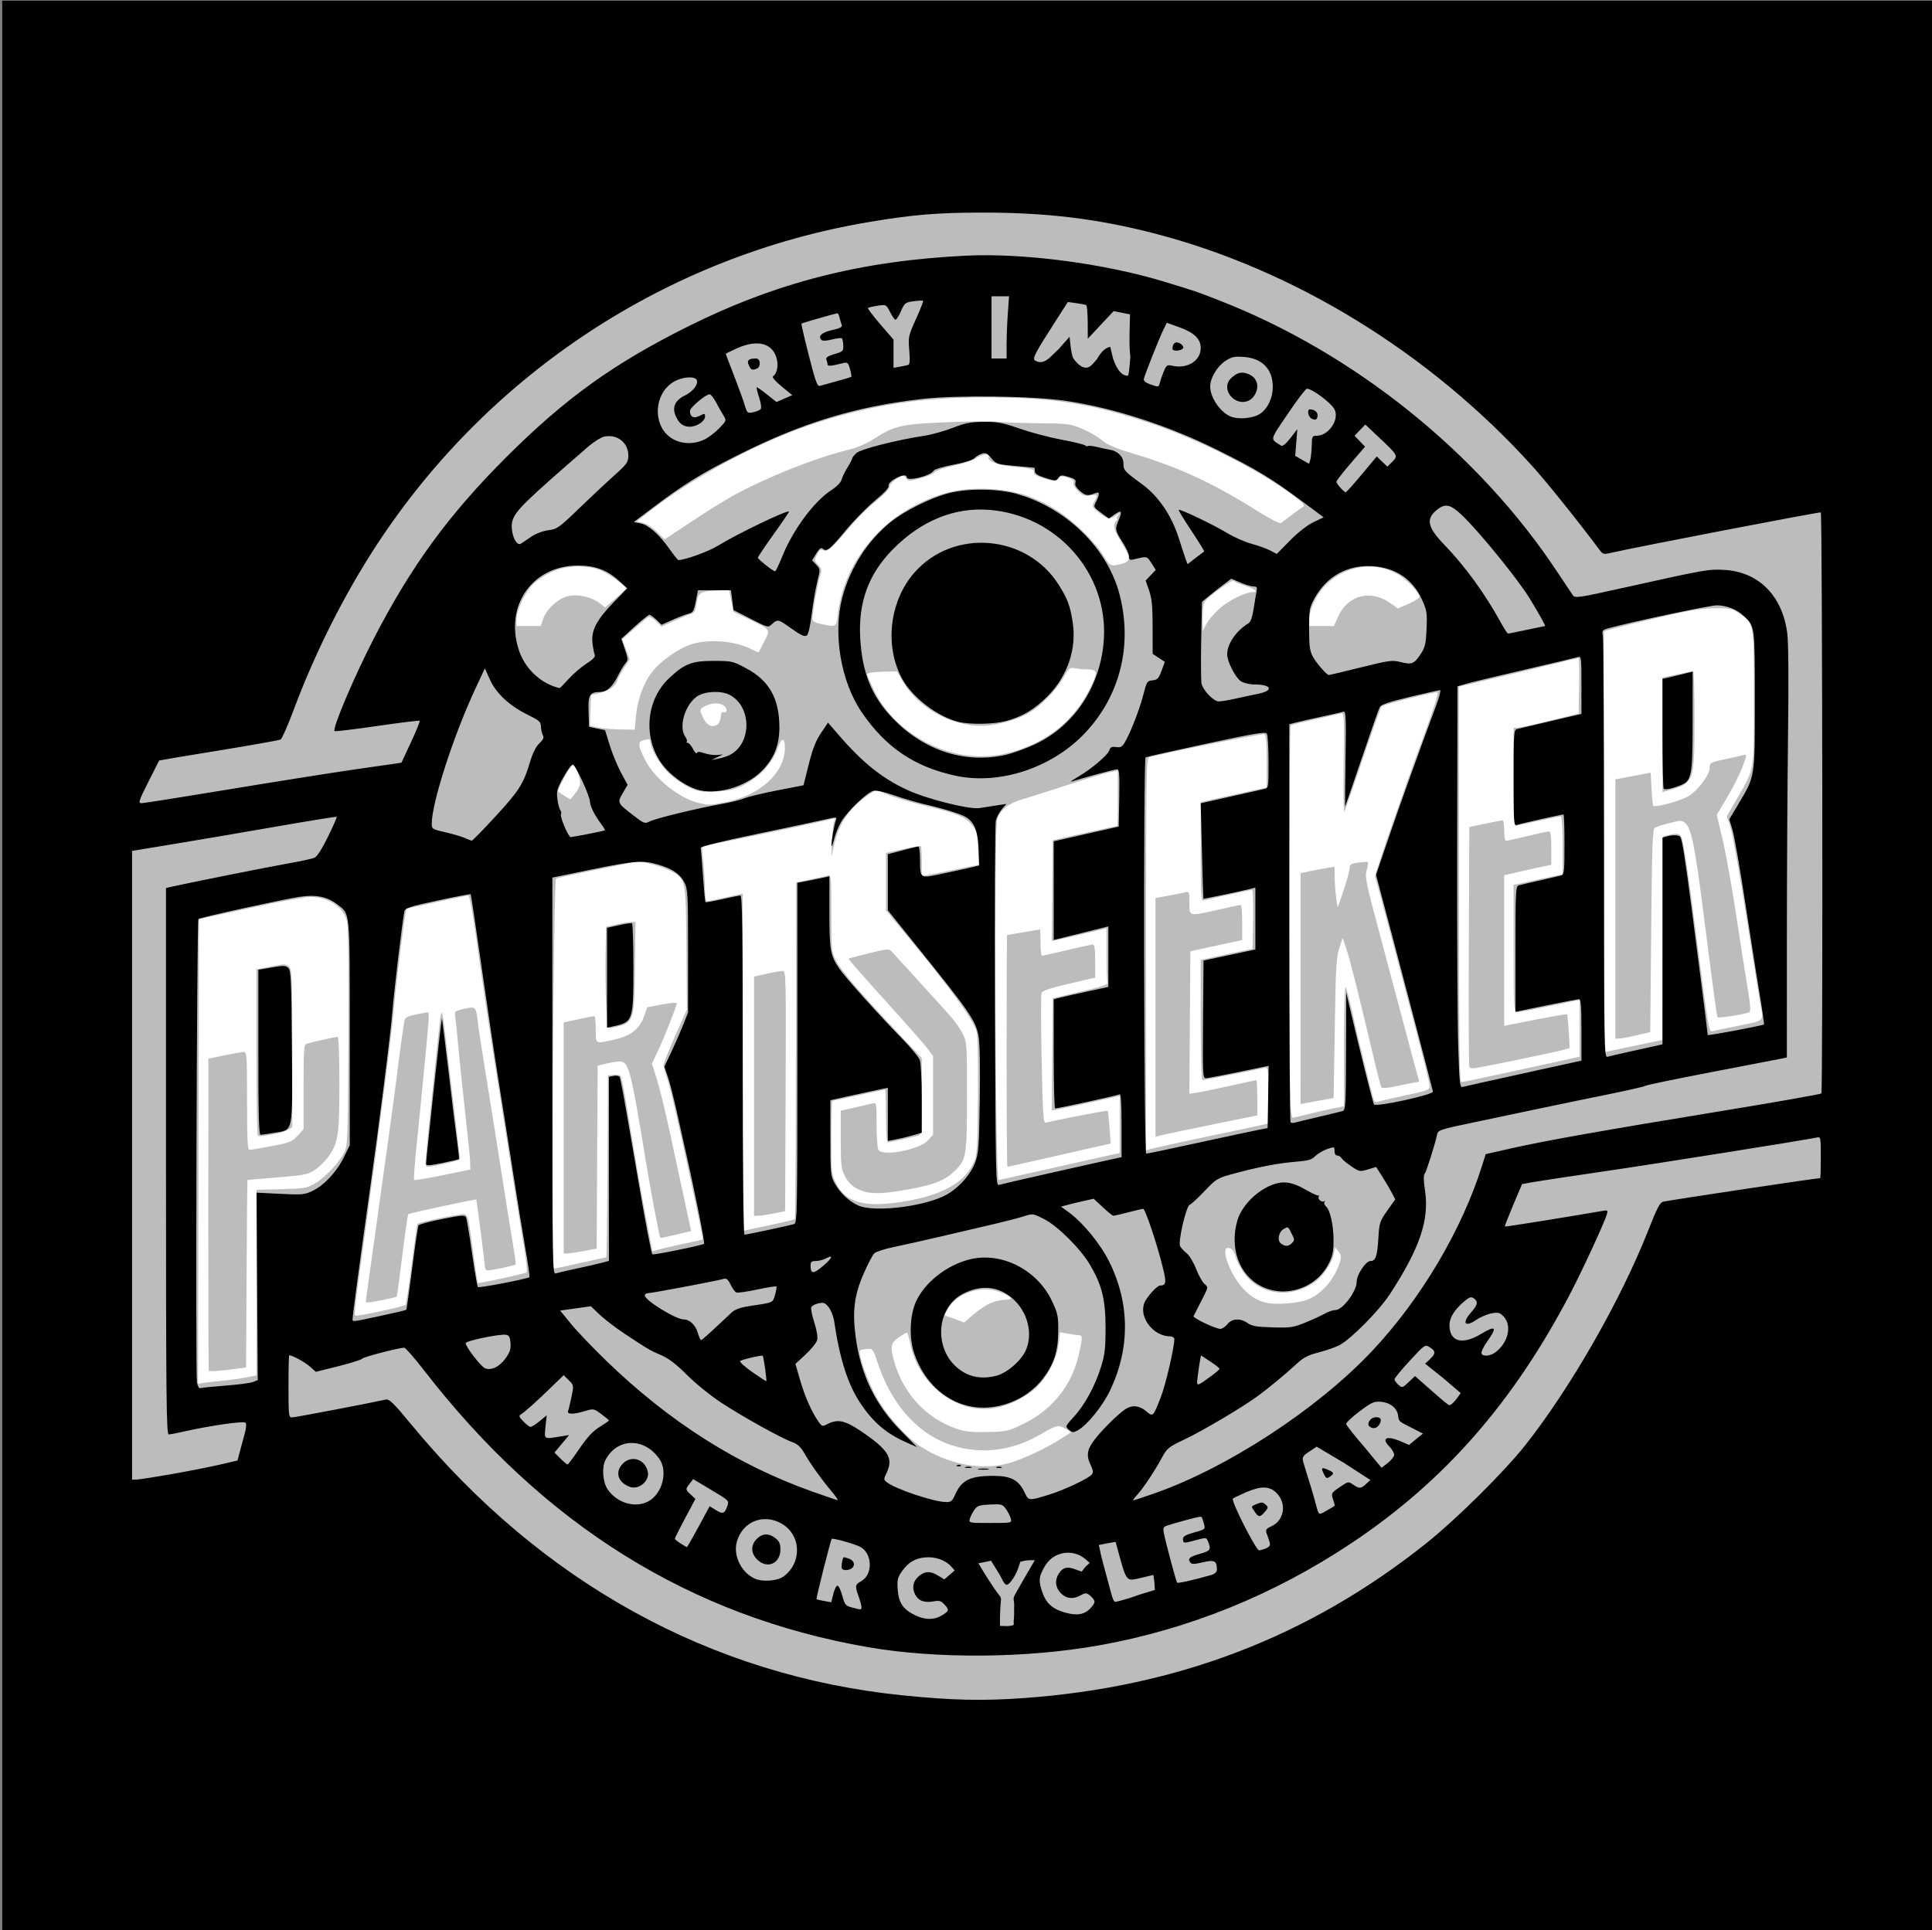
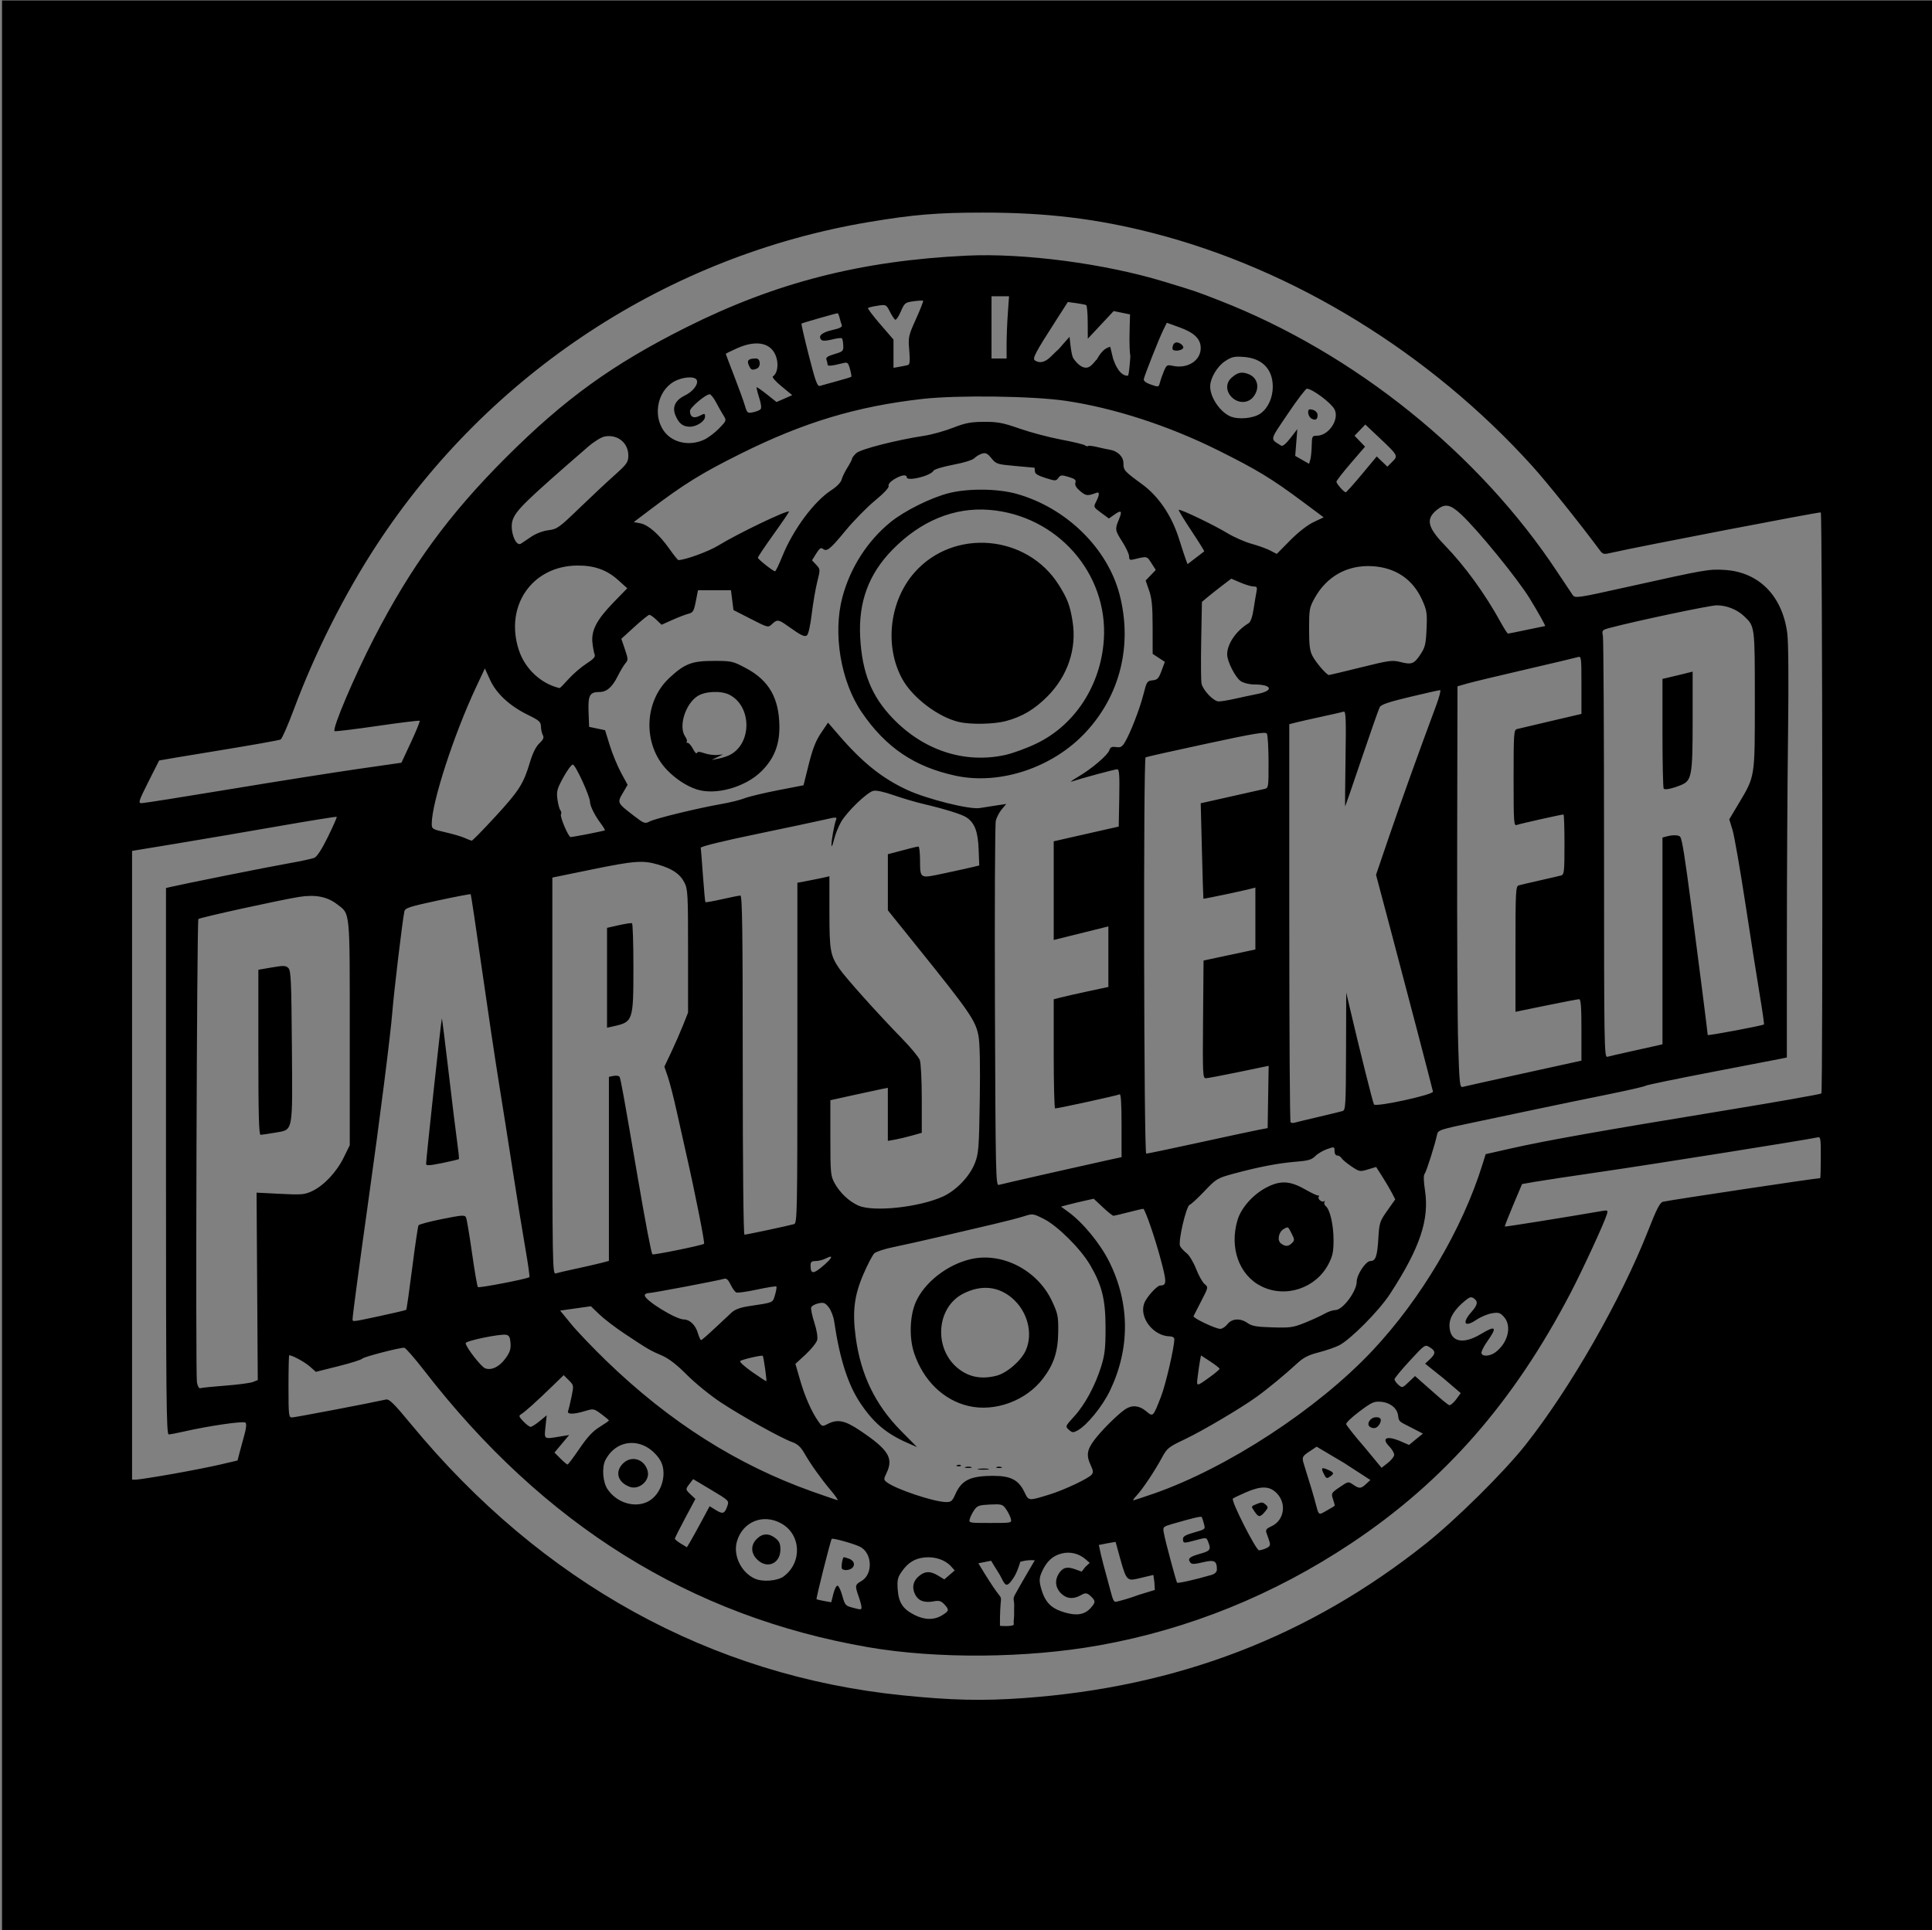
<svg xmlns="http://www.w3.org/2000/svg" xmlns:ns1="http://www.inkscape.org/namespaces/inkscape" xmlns:ns2="http://sodipodi.sourceforge.net/DTD/sodipodi-0.dtd" width="271.218mm" height="270.998mm" viewBox="0 0 271.218 270.998" version="1.1" id="svg8594" ns1:version="1.1.2 (0a00cf5339, 2022-02-04)" ns2:docname="Partseeker Logo - White on Black.svg" ns1:export-filename="/home/chris/Partseeker Logo - White on Black.png" ns1:export-xdpi="112.37952" ns1:export-ydpi="112.37952">
  <rect x="0" y="0" width="271.218" height="270.998" fill="#808080" stroke="none" />
  <ns2:namedview id="namedview8596" pagecolor="#ffffff" bordercolor="#111111" borderopacity="1" ns1:pageshadow="0" ns1:pageopacity="0" ns1:pagecheckerboard="1" ns1:document-units="mm" showgrid="false" fit-margin-top="0" fit-margin-left="0" fit-margin-right="0" fit-margin-bottom="0" ns1:zoom="0.68684764" ns1:cx="-147.77659" ns1:cy="560.53188" ns1:window-width="2426" ns1:window-height="2059" ns1:window-x="1924" ns1:window-y="60" ns1:window-maximized="0" ns1:current-layer="layer1" />
  <defs id="defs8591" />
  <g ns1:label="Layer 1" ns1:groupmode="layer" id="layer1" transform="translate(0.566,0.054)">
-     <rect style="fill:#ffffff;fill-opacity:1;stroke-width:0.265;stroke-linejoin:round" id="rect10126" width="270.933" height="270.933" x="-0.281" y="0.011" ns1:export-filename="/home/chris/Partseeker Logo - White on Black.png" ns1:export-xdpi="112.5" ns1:export-ydpi="112.5" />
-     <path style="fill:#bdbcbd;fill-opacity:1;stroke-width:0.265" d="M -0.281,135.477 V 0.011 H 135.186 270.652 V 135.477 270.944 H 135.186 -0.281 Z M 140.863,205.451 c 1.883,-0.49 5.299,-2.064 7.403,-3.41 l 1.545,-0.988 -0.828,-0.503 c -0.938,-0.57 -1.262,-0.499 -3.359,0.737 -4.263,2.513 -8.88,2.994 -13.207,1.375 -4.438,-1.661 -7.989,-5.813 -9.824,-11.49 -0.58,-1.793 -0.625,-1.851 -1.431,-1.811 -0.457,0.022 -0.906,0.115 -0.996,0.205 -0.329,0.329 1.063,4.309 2.27,6.491 1.415,2.557 4.26,5.737 6.315,7.059 3.763,2.42 8.373,3.309 12.111,2.335 z m 2.331,-5.62 c 4.042,-2.003 6.73,-5.411 7.705,-9.77 0.535,-2.392 0.532,-2.608 -0.037,-2.634 -0.255,-0.012 -0.951,-0.109 -1.548,-0.216 l -1.085,-0.195 -0.158,1.527 c -0.207,2.009 -1.528,4.658 -3.072,6.162 -1.395,1.359 -3.754,2.553 -5.817,2.944 -5.262,0.998 -10.815,-3.188 -11.961,-9.016 -0.169,-0.859 -0.383,-1.562 -0.476,-1.562 -0.093,0 -0.613,0.302 -1.156,0.671 -1.141,0.775 -1.228,1.326 -0.565,3.58 1.305,4.444 4.58,7.887 8.835,9.29 1.114,0.367 2.119,0.465 4.262,0.412 2.704,-0.066 2.884,-0.109 5.073,-1.193 z M 30.675,193.82 c 0.946,-0.085 2.404,-0.285 3.241,-0.444 l 1.521,-0.289 v -13.036 -13.037 l 3.506,-0.092 c 3.254,-0.086 3.594,-0.144 4.732,-0.813 1.424,-0.837 3.38,-2.92 4.097,-4.362 0.467,-0.941 0.503,-1.939 0.575,-16.216 0.055,-10.847 -0.01,-15.53 -0.226,-16.315 -0.544,-1.976 -2.588,-3.3 -5.121,-3.317 -0.74,-0.005 -4.143,0.603 -7.562,1.351 -3.42,0.748 -6.634,1.451 -7.144,1.562 l -0.926,0.202 -0.067,32.612 -0.067,32.612 0.861,-0.132 c 0.474,-0.072 1.635,-0.202 2.581,-0.287 z m -1.936,-1.423 c -0.041,-0.091 -0.069,-9.984 -0.062,-21.983 l 0.013,-21.817 2.249,-0.463 c 1.237,-0.254 2.457,-0.468 2.712,-0.475 0.429,-0.011 0.463,0.487 0.463,6.867 0,5.333 0.074,6.879 0.331,6.879 0.182,0 1.581,-0.236 3.109,-0.524 2.53,-0.477 2.854,-0.607 3.637,-1.451 l 0.86,-0.927 v -5.939 c 0,-5.427 0.04,-5.951 0.463,-6.077 0.773,-0.23 4.051,-0.956 4.316,-0.956 0.148,0 0.248,2.655 0.248,6.567 0,7.258 -0.17,8.368 -1.583,10.318 -0.437,0.603 -1.278,1.417 -1.869,1.808 -0.974,0.644 -1.466,0.743 -5.228,1.05 -2.284,0.186 -4.181,0.345 -4.216,0.352 -0.035,0.007 -0.095,5.935 -0.132,13.173 l -0.069,13.159 -1.323,0.175 c -2.588,0.343 -3.846,0.427 -3.92,0.263 z m 6.884,-33.01 c -0.102,-0.102 -0.186,-5.399 -0.186,-11.771 v -11.586 l 0.992,-0.172 c 0.546,-0.095 1.466,-0.272 2.046,-0.394 0.823,-0.174 1.156,-0.13 1.521,0.201 0.433,0.392 0.468,1.242 0.468,11.489 v 11.065 l -0.595,0.373 c -0.327,0.205 -1.072,0.45 -1.654,0.544 -0.582,0.094 -1.362,0.231 -1.733,0.304 -0.371,0.073 -0.758,0.049 -0.86,-0.053 z M 138.223,183.039 c 0.579,-0.296 1.549,-0.552 2.155,-0.568 1.301,-0.035 1.229,-0.299 -0.265,-0.977 -2.698,-1.225 -6.433,-0.06 -7.707,2.405 l -0.379,0.732 1.38,0.507 1.38,0.507 1.191,-1.033 c 0.655,-0.568 1.665,-1.275 2.244,-1.572 z m -85.185,0.983 c 1.736,-0.368 3.232,-0.755 3.325,-0.86 0.093,-0.105 0.484,-2.684 0.87,-5.729 0.385,-3.046 0.753,-5.59 0.816,-5.653 0.176,-0.176 4.07,-1.038 5.607,-1.24 1.606,-0.212 1.372,-0.78 2.229,5.419 0.312,2.256 0.585,4.123 0.608,4.149 0.095,0.11 6.666,-1.325 6.86,-1.498 0.116,-0.104 -0.03,-1.607 -0.326,-3.338 -0.295,-1.732 -1.011,-6.185 -1.59,-9.896 -0.579,-3.711 -1.697,-10.795 -2.484,-15.743 -0.788,-4.948 -1.893,-12.359 -2.456,-16.47 -0.573,-4.179 -1.142,-7.473 -1.291,-7.472 -0.385,0.003 -8.64,1.799 -8.728,1.899 -0.161,0.182 -1.493,10.793 -1.717,13.679 -0.229,2.948 -2.017,16.878 -4.217,32.839 -1.504,10.915 -1.472,10.583 -1.034,10.583 0.206,0 1.794,-0.301 3.53,-0.668 z m -2.255,-1.341 c 0,-0.087 0.532,-3.926 1.183,-8.533 1.318,-9.329 2.999,-21.567 3.187,-23.192 0.236,-2.041 0.937,-7.149 1.057,-7.702 0.095,-0.439 0.441,-0.622 1.625,-0.86 0.827,-0.166 1.585,-0.302 1.685,-0.302 0.1,0 0.13,0.625 0.068,1.389 -0.211,2.574 -1.14,12.2 -1.653,17.123 -0.28,2.688 -0.448,4.947 -0.374,5.021 0.074,0.074 1.884,-0.223 4.021,-0.659 l 3.886,-0.794 -0.032,-1.052 c -0.018,-0.579 -0.341,-3.79 -0.718,-7.137 -0.377,-3.347 -0.811,-7.514 -0.964,-9.26 -0.153,-1.746 -0.337,-3.541 -0.41,-3.989 -0.128,-0.791 -0.094,-0.822 1.241,-1.131 1.636,-0.378 1.677,-0.338 1.929,1.892 0.1,0.881 0.651,4.468 1.226,7.971 0.574,3.503 1.515,9.405 2.091,13.116 0.575,3.711 1.28,8.114 1.566,9.785 0.286,1.671 0.474,3.083 0.419,3.139 -0.132,0.132 -3.315,0.814 -3.855,0.826 -0.23,0.005 -0.422,-0.14 -0.427,-0.321 -0.01,-0.435 -1.18,-9.58 -1.231,-9.629 -0.094,-0.089 -9.408,1.909 -9.547,2.049 -0.085,0.085 -0.466,2.703 -0.846,5.818 -0.38,3.115 -0.735,5.712 -0.788,5.771 -0.104,0.115 -3.459,0.793 -4.006,0.809 -0.182,0.005 -0.331,-0.061 -0.331,-0.148 z m 8.383,-19.752 c 0.256,-2.958 1.997,-19.757 2.1,-20.272 0.192,-0.954 0.288,-0.641 0.6,1.949 1.161,9.64 2.146,17.953 2.146,18.119 0,0.172 -3.894,1.065 -4.643,1.064 -0.153,-1.3e-4 -0.244,-0.387 -0.203,-0.86 z m 123.993,19.429 c 2.034,-0.9 3.731,-2.96 4.422,-5.368 0.163,-0.569 0.1,-0.901 -0.254,-1.338 l -0.471,-0.582 -0.174,0.927 c -0.268,1.428 -1.616,3.325 -2.976,4.188 -3.519,2.232 -7.784,1.45 -9.865,-1.808 -0.431,-0.675 -0.869,-1.584 -0.975,-2.02 -0.198,-0.821 -0.532,-1.18 -1.102,-1.187 -0.535,-0.007 -0.378,1.339 0.335,2.871 1.26,2.706 3.047,4.389 5.133,4.833 1.541,0.328 4.625,0.06 5.927,-0.515 z M 80.946,177.282 c 1.923,-0.437 3.542,-0.794 3.598,-0.794 0.056,0 0.132,-5.745 0.17,-12.766 l 0.069,-12.766 0.76,-0.087 c 0.418,-0.048 0.86,0.013 0.982,0.136 0.122,0.122 0.458,1.65 0.746,3.394 1.942,11.767 2.223,13.37 3.491,19.879 l 0.265,1.362 1.376,-0.364 c 0.757,-0.2 2.328,-0.558 3.493,-0.794 1.164,-0.236 2.149,-0.46 2.189,-0.496 0.04,-0.036 -0.396,-2.256 -0.969,-4.933 -2.473,-11.567 -3.532,-16.212 -4.013,-17.612 -0.283,-0.821 -0.514,-1.692 -0.514,-1.935 0,-0.243 0.737,-2.1 1.638,-4.126 l 1.638,-3.684 -0.072,-8.599 c -0.081,-9.689 -0.08,-9.687 -2.063,-10.785 -0.594,-0.329 -1.862,-0.791 -2.818,-1.027 l -1.738,-0.429 -5.716,1.153 c -3.144,0.634 -5.828,1.222 -5.964,1.306 -0.365,0.226 -0.687,54.761 -0.323,54.761 0.154,0 1.853,-0.357 3.776,-0.794 z m -2.381,-17.55 v -16.227 l 2.057,-0.442 c 1.131,-0.243 2.143,-0.442 2.249,-0.442 0.106,0 0.192,0.833 0.192,1.852 0,2.132 -0.122,2.067 2.68,1.429 2.269,-0.516 3.477,-1.475 4.113,-3.266 l 0.446,-1.255 2.069,-0.394 c 1.138,-0.217 2.069,-0.291 2.069,-0.164 0,0.377 -1.796,4.912 -2.673,6.751 l -0.814,1.706 0.685,2.161 c 0.377,1.188 1.235,4.721 1.907,7.849 0.672,3.129 1.603,7.446 2.069,9.594 l 0.846,3.906 -0.943,0.233 c -2.379,0.588 -3.313,0.787 -3.382,0.718 -0.134,-0.134 -1.354,-6.566 -2.038,-10.747 -2.032,-12.415 -2.37,-13.786 -3.447,-13.986 -0.284,-0.053 -1.146,0.055 -1.916,0.24 l -1.4,0.336 -0.069,12.843 -0.069,12.843 -1.72,0.328 c -0.946,0.18 -1.988,0.335 -2.315,0.344 l -0.595,0.016 z m 5.96,-18.796 c -0.097,-1.911 -0.138,-5.132 -0.092,-7.159 l 0.084,-3.684 1.455,-0.339 c 0.8,-0.187 1.731,-0.344 2.068,-0.35 l 0.612,-0.011 -0.083,6.416 c -0.101,7.818 -0.08,7.764 -3.299,8.476 -0.554,0.123 -0.575,0.031 -0.746,-3.348 z m 23.355,30.954 c 1.644,-0.348 3.052,-0.695 3.129,-0.771 0.077,-0.077 0.149,-10.743 0.161,-23.703 l 0.022,-23.563 2.008,-0.428 c 1.105,-0.235 2.217,-0.486 2.471,-0.556 0.43,-0.118 0.463,0.257 0.463,5.262 0,5.209 0.022,5.434 0.656,6.699 0.687,1.371 3.418,4.551 8.824,10.274 l 3.22,3.409 v 5.371 c 0,4.886 -0.042,5.383 -0.463,5.508 -0.773,0.23 -4.051,0.956 -4.316,0.956 -0.143,0 -0.248,-1.574 -0.248,-3.704 0,-2.037 -0.06,-3.704 -0.134,-3.704 -0.074,0 -1.74,0.357 -3.702,0.794 -1.962,0.437 -3.628,0.794 -3.702,0.794 -0.074,0 -0.134,2.308 -0.134,5.129 0,5.084 0.006,5.142 0.732,6.548 1.404,2.724 4.212,3.388 9.984,2.361 4.972,-0.885 7.988,-2.618 9.237,-5.307 0.516,-1.112 0.558,-1.729 0.636,-9.301 0.053,-5.137 -0.019,-8.491 -0.197,-9.149 -0.454,-1.684 -3.659,-6.092 -10.007,-13.76 l -2.712,-3.276 v -4.032 -4.032 l 2.382,-0.537 c 1.31,-0.296 2.441,-0.478 2.514,-0.406 0.072,0.072 0.131,1.049 0.131,2.172 v 2.04 l 1.654,-0.324 c 0.91,-0.178 2.707,-0.54 3.994,-0.803 l 2.34,-0.478 -0.091,-2.316 c -0.083,-2.12 -0.159,-2.4 -0.897,-3.311 -0.928,-1.146 -2.019,-1.581 -6.914,-2.755 -1.772,-0.425 -3.958,-1.083 -4.858,-1.461 l -1.636,-0.689 -0.963,0.644 c -2.615,1.748 -4.186,3.937 -4.845,6.752 l -0.475,2.028 0.093,-2.249 c 0.051,-1.237 0.189,-2.478 0.306,-2.758 0.17,-0.405 0.125,-0.475 -0.218,-0.343 -0.424,0.163 -10.535,2.31 -15.612,3.315 -1.425,0.282 -2.635,0.558 -2.689,0.613 -0.054,0.055 0.005,0.993 0.131,2.084 0.127,1.091 0.235,2.788 0.242,3.77 0.006,0.982 0.123,1.786 0.26,1.786 0.136,0 1.059,-0.181 2.051,-0.401 0.991,-0.221 2.07,-0.461 2.398,-0.534 l 0.595,-0.133 v 23.69 23.69 l 0.595,-0.136 c 0.327,-0.075 1.941,-0.42 3.585,-0.768 z M 105.288,153.871 v -16.796 l 0.595,-0.135 c 2.103,-0.478 3.033,-0.656 3.442,-0.662 0.44,-0.006 0.461,0.918 0.397,16.861 l -0.068,16.867 -1.455,0.305 c -0.8,0.168 -1.783,0.317 -2.183,0.331 l -0.728,0.025 z m 14.528,13.014 c -0.829,-0.431 -1.338,-0.945 -1.761,-1.776 -0.54,-1.06 -0.595,-1.543 -0.595,-5.187 v -4.018 l 1.918,-0.429 c 1.055,-0.236 2.186,-0.5 2.514,-0.587 0.593,-0.157 0.595,-0.144 0.599,2.982 0.003,1.727 0.117,3.318 0.255,3.537 0.61,0.963 5.754,-0.021 6.951,-1.33 l 0.728,-0.795 v -5.512 -5.512 l -0.75,-1.032 c -0.413,-0.568 -3.104,-3.629 -5.981,-6.803 -2.877,-3.174 -5.188,-5.811 -5.137,-5.859 0.052,-0.049 1.344,-0.395 2.872,-0.77 2.623,-0.643 2.802,-0.656 3.203,-0.226 0.234,0.251 1.722,1.884 3.307,3.63 1.585,1.746 3.315,3.651 3.845,4.233 1.662,1.826 2.255,2.611 2.838,3.76 0.539,1.062 0.565,1.469 0.56,8.731 -0.006,8.496 -0.072,8.865 -1.88,10.58 -1.277,1.211 -2.865,1.828 -6.303,2.447 -4.011,0.722 -5.7,0.707 -7.182,-0.064 z m 25.655,-2.548 c 3.147,-0.716 6.943,-1.57 8.435,-1.896 l 2.712,-0.593 v -4.007 -4.007 l -3.77,0.838 c -2.074,0.461 -4.219,0.921 -4.766,1.021 l -0.996,0.183 0.07,-7.883 0.07,-7.883 3.909,-0.918 c 2.949,-0.693 3.875,-1.007 3.77,-1.279 -0.076,-0.199 -0.139,-1.995 -0.139,-3.991 v -3.63 l -2.919,0.713 c -1.605,0.392 -3.334,0.791 -3.841,0.886 l -0.922,0.173 0.07,-7.071 0.07,-7.071 4.498,-1.008 c 2.474,-0.554 4.528,-1.01 4.564,-1.012 0.036,-0.003 0.066,-1.743 0.066,-3.87 v -3.866 l -0.992,0.174 c -0.546,0.096 -3.135,0.876 -5.755,1.734 -2.619,0.858 -5.601,1.802 -6.627,2.099 -1.971,0.571 -3.031,1.393 -3.543,2.75 -0.469,1.241 -0.283,50.717 0.19,50.717 0.067,0 2.697,-0.586 5.844,-1.303 z m -4.728,-16.821 c 0,-8.95 0.03,-16.272 0.066,-16.272 0.036,-2.1e-4 1.078,-0.179 2.315,-0.397 1.237,-0.218 2.279,-0.396 2.315,-0.397 0.036,-1.9e-4 0.066,0.833 0.066,1.852 0,1.019 0.089,1.851 0.198,1.849 0.109,-0.003 1.687,-0.358 3.506,-0.791 1.819,-0.433 3.456,-0.789 3.638,-0.791 0.24,-0.003 0.331,0.637 0.331,2.324 v 2.327 l -3.68,0.859 c -2.678,0.625 -3.727,0.981 -3.852,1.307 -0.095,0.247 -0.087,4.471 0.016,9.387 0.169,8.006 0.232,8.926 0.611,8.818 1.103,-0.314 8.565,-1.757 8.65,-1.672 0.053,0.053 0.174,1.109 0.269,2.346 l 0.173,2.25 -1.954,0.438 c -1.074,0.241 -4.316,0.977 -7.203,1.636 -2.887,0.659 -5.298,1.199 -5.358,1.199 -0.06,0 -0.108,-7.322 -0.108,-16.272 z m 24.209,12.866 c 1.892,-0.413 5.047,-1.081 7.011,-1.486 1.965,-0.404 4.023,-0.844 4.574,-0.977 l 1.002,-0.242 -0.034,-3.955 c -0.033,-3.91 -0.04,-3.953 -0.605,-3.82 -1.128,0.266 -8.464,1.715 -8.682,1.715 -0.123,0 -0.223,-3.798 -0.223,-8.44 v -8.44 l 1.918,-0.427 c 1.055,-0.235 2.692,-0.584 3.638,-0.777 l 1.72,-0.35 0.073,-4.144 c 0.04,-2.279 -0.02,-4.144 -0.134,-4.144 -0.237,0 -6.052,1.28 -6.752,1.487 -0.433,0.128 -0.463,-0.32 -0.463,-6.841 v -6.977 l 4.63,-1.027 4.63,-1.027 v -3.664 c 0,-2.908 -0.077,-3.694 -0.373,-3.807 -0.296,-0.114 -14.253,2.69 -16.097,3.234 -0.437,0.129 -0.463,1.676 -0.463,27.666 v 27.53 l 0.595,-0.168 c 0.327,-0.092 2.143,-0.505 4.035,-0.918 z m -3.307,-17.578 V 126.044 l 1.786,-0.326 c 0.982,-0.179 2.054,-0.391 2.381,-0.471 0.568,-0.139 0.595,-0.072 0.595,1.47 0,1.943 -0.135,1.912 4.096,0.952 1.598,-0.362 2.997,-0.659 3.109,-0.659 0.112,0 0.203,1.11 0.203,2.466 v 2.466 l -3.638,0.789 -3.638,0.789 -0.069,10.008 -0.069,10.008 1.128,-0.177 c 0.62,-0.098 2.71,-0.53 4.644,-0.96 1.934,-0.431 3.571,-0.783 3.638,-0.783 0.067,0 0.122,1.114 0.122,2.475 v 2.475 l -4.829,0.98 c -5.066,1.028 -7.867,1.618 -8.864,1.868 l -0.595,0.149 z m 21.387,13.597 c 1.116,-0.279 2.713,-0.645 3.55,-0.813 l 1.521,-0.305 v -8.501 c 0,-4.806 0.1,-8.392 0.229,-8.249 0.126,0.138 0.55,1.74 0.943,3.559 0.601,2.784 2.366,10.013 2.957,12.112 0.133,0.474 0.29,0.563 0.732,0.417 0.309,-0.102 2.051,-0.503 3.87,-0.891 3.141,-0.67 3.306,-0.737 3.281,-1.343 -0.014,-0.351 -0.748,-3.376 -1.631,-6.723 -0.883,-3.347 -2.577,-9.776 -3.766,-14.287 -1.189,-4.511 -2.203,-8.244 -2.254,-8.295 -0.14,-0.14 3.77,-11.483 6.58,-19.09 1.527,-4.135 2.376,-6.774 2.192,-6.818 -0.43,-0.102 -7.575,1.682 -7.843,1.958 -0.123,0.126 -1.309,3.435 -2.636,7.352 -1.327,3.917 -2.497,7.272 -2.6,7.456 -0.103,0.184 -0.145,-2.884 -0.095,-6.817 0.088,-6.853 0.071,-7.145 -0.397,-7.006 -0.269,0.08 -1.917,0.461 -3.664,0.847 -1.746,0.386 -3.264,0.756 -3.373,0.822 -0.241,0.147 -0.268,51.202 -0.028,53.497 0.093,0.894 0.222,1.626 0.287,1.626 0.064,0 1.029,-0.228 2.145,-0.507 z m -1.014,-17.639 V 122.557 l 1.317,-0.282 c 0.724,-0.155 1.796,-0.359 2.381,-0.453 l 1.064,-0.17 0.02,1.687 c 0.017,1.44 0.37,4.337 0.48,3.936 0.02,-0.073 0.392,-1.193 0.827,-2.49 0.435,-1.297 0.791,-2.623 0.791,-2.947 0,-0.497 0.19,-0.618 1.215,-0.771 0.668,-0.1 1.272,-0.125 1.341,-0.056 0.07,0.07 -0.006,0.584 -0.168,1.144 -0.268,0.929 -0.095,1.758 1.981,9.485 1.251,4.657 2.92,10.918 3.708,13.915 0.788,2.997 1.509,5.646 1.601,5.887 0.105,0.273 0.033,0.444 -0.191,0.452 -0.197,0.007 -1.371,0.233 -2.608,0.502 -1.548,0.337 -2.304,0.401 -2.424,0.207 -0.096,-0.155 -0.611,-2.137 -1.144,-4.405 -1.95,-8.304 -3.302,-13.683 -3.794,-15.103 l -0.505,-1.455 -0.467,1.455 c -0.378,1.177 -0.487,2.67 -0.57,7.805 -0.057,3.493 -0.13,7.895 -0.164,9.784 l -0.06,3.434 -2.315,0.424 -2.315,0.424 z m 31.022,11.351 8.136,-1.784 v -3.992 -3.992 l -4.167,0.864 c -2.292,0.475 -4.376,0.868 -4.63,0.873 -0.432,0.008 -0.463,-0.59 -0.463,-8.939 v -8.949 l 3.44,-0.746 3.44,-0.746 v -4.064 c 0,-2.685 -0.095,-4.064 -0.28,-4.064 -0.154,0 -1.599,0.298 -3.211,0.661 -1.612,0.364 -3.033,0.661 -3.159,0.661 -0.126,0 -0.229,-3.096 -0.229,-6.879 v -6.879 l 0.595,-0.021 c 0.327,-0.012 2.381,-0.46 4.564,-0.997 l 3.969,-0.976 0.073,-3.898 c 0.04,-2.144 0.004,-3.898 -0.08,-3.898 -0.084,0 -1.784,0.402 -3.777,0.893 -1.994,0.491 -5.738,1.394 -8.321,2.005 l -4.696,1.112 V 124.121 c 0,22.028 0.068,27.762 0.331,27.768 0.182,0.005 3.992,-0.795 8.467,-1.776 z m -7.348,-0.402 c -0.072,-0.189 -0.1,-7.833 -0.063,-16.987 l 0.069,-16.644 2.249,-0.475 c 1.237,-0.261 2.338,-0.481 2.447,-0.488 0.109,-0.007 0.198,0.642 0.198,1.442 0,0.8 0.112,1.455 0.248,1.455 0.136,0 1.476,-0.298 2.977,-0.661 1.501,-0.364 2.878,-0.661 3.06,-0.661 0.24,-2.4e-4 0.331,0.645 0.331,2.348 v 2.348 l -0.86,0.167 c -0.473,0.092 -1.961,0.419 -3.307,0.727 l -2.447,0.56 v 10.572 10.572 l 0.728,-0.143 c 6.07,-1.194 8.03,-1.546 8.106,-1.459 0.051,0.058 0.154,1.145 0.23,2.416 l 0.138,2.311 -0.963,0.273 c -0.908,0.258 -9.861,2.118 -12.012,2.496 -0.704,0.124 -1.034,0.074 -1.127,-0.168 z m 23.618,-3.007 3.503,-0.726 0.068,-14.303 0.068,-14.303 1.017,-0.24 c 0.765,-0.181 1.107,-0.151 1.38,0.122 0.387,0.387 0.963,4.199 2.852,18.884 0.922,7.166 1.193,8.712 1.509,8.626 0.212,-0.058 1.904,-0.411 3.759,-0.784 3.749,-0.754 3.561,-0.573 3.101,-2.977 -0.15,-0.784 -1.035,-6.307 -1.967,-12.273 -0.932,-5.966 -1.931,-11.6 -2.219,-12.519 l -0.524,-1.671 1.422,-2.462 c 2.508,-4.343 2.37,-3.522 2.37,-14.171 0,-10.592 0.039,-10.373 -2.089,-11.846 -0.954,-0.661 -1.245,-0.72 -3.445,-0.704 -1.96,0.014 -3.598,0.299 -8.885,1.544 -3.565,0.839 -6.542,1.605 -6.615,1.702 -0.073,0.097 -0.101,13.435 -0.064,29.639 l 0.068,29.463 0.593,-0.137 c 0.326,-0.075 2.17,-0.464 4.096,-0.863 z m -3.107,-19.119 v -18.211 l 1.717,-0.316 c 0.944,-0.174 2.06,-0.385 2.479,-0.469 l 0.762,-0.152 0.119,2.272 c 0.066,1.249 0.172,2.324 0.236,2.388 0.284,0.284 3.924,-0.72 4.982,-1.373 1.311,-0.81 2.934,-2.972 2.934,-3.909 0,-0.784 0.077,-0.826 2.418,-1.314 1.071,-0.223 2.158,-0.471 2.416,-0.551 0.417,-0.129 0.395,0.05 -0.209,1.66 -0.372,0.993 -1.34,2.919 -2.15,4.28 l -1.474,2.475 0.827,3.478 c 0.455,1.913 1.294,6.574 1.865,10.357 0.571,3.784 1.297,8.411 1.613,10.284 0.41,2.429 0.491,3.457 0.283,3.586 -0.413,0.256 -4.284,0.884 -4.446,0.722 -0.135,-0.135 -0.484,-2.682 -1.949,-14.196 -1.253,-9.849 -1.738,-12.286 -2.602,-13.068 -0.461,-0.417 -0.611,-0.419 -2.197,-0.02 -0.936,0.235 -1.874,0.534 -2.083,0.663 -0.321,0.198 -0.402,2.47 -0.513,14.463 l -0.132,14.228 -1.852,0.445 c -1.019,0.245 -2.12,0.455 -2.447,0.467 l -0.595,0.022 z m 6.615,-24.457 v -8.043 l 2.057,-0.442 c 1.131,-0.243 2.143,-0.442 2.249,-0.442 0.106,0 0.19,3.066 0.187,6.813 -0.008,8.883 -0.022,8.919 -3.897,9.991 l -0.595,0.165 z m -131.587,9.464 c 4.811,-0.917 8.269,-4.006 8.385,-7.491 0.053,-1.608 -0.464,-1.692 -0.986,-0.16 -0.753,2.21 -2.505,4.094 -4.928,5.301 -1.151,0.573 -1.934,0.749 -3.745,0.84 -2.034,0.103 -2.454,0.04 -3.762,-0.559 -0.81,-0.371 -2.07,-1.233 -2.8,-1.916 -1.245,-1.165 -2.658,-3.539 -2.658,-4.467 0,-0.454 -0.112,-0.482 -0.992,-0.247 -0.795,0.213 -0.751,0.76 0.216,2.695 1.33,2.661 4.797,5.454 7.588,6.111 1.399,0.33 1.383,0.33 3.682,-0.108 z m -20.382,-2.445 c 0.085,-0.325 -0.064,-1.121 -0.332,-1.767 -0.386,-0.934 -0.56,-1.115 -0.843,-0.879 -0.328,0.272 -1.901,3.168 -1.901,3.499 0,0.079 0.387,0.382 0.86,0.673 l 0.86,0.529 0.601,-0.731 c 0.331,-0.402 0.67,-0.997 0.755,-1.323 z m 61.696,-4.942 c 4.827,-1.657 8.307,-4.863 10.342,-9.529 0.639,-1.465 0.498,-1.728 -0.931,-1.735 -0.455,-0.003 -1.181,-0.075 -1.614,-0.162 -0.735,-0.147 -0.843,-0.058 -1.626,1.328 -1.126,1.995 -3.547,4.356 -5.377,5.244 -1.799,0.873 -4.378,1.514 -6.114,1.519 -4.373,0.013 -8.979,-2.595 -11.081,-6.275 l -0.79,-1.384 -2.092,0.061 c -1.345,0.039 -2.093,0.168 -2.094,0.361 -0.003,0.165 0.472,1.248 1.052,2.407 2.441,4.878 7.764,8.454 13.432,9.026 2.317,0.234 4.493,-0.038 6.894,-0.862 z m -53.844,-4.587 c 0.209,-2.378 1.028,-4.672 2.237,-6.267 1.207,-1.592 3.826,-3.429 5.671,-3.977 2.499,-0.742 6.099,-0.414 8.374,0.763 0.486,0.252 0.919,0.419 0.96,0.372 0.042,-0.047 0.401,-0.733 0.798,-1.523 0.854,-1.699 0.934,-1.59 -2.296,-3.141 l -2.034,-0.977 -0.322,-1.554 -0.322,-1.554 -1.971,0.126 c -2.186,0.14 -2.338,0.256 -2.599,1.98 -0.126,0.831 -0.314,1.158 -0.735,1.282 -0.312,0.091 -1.374,0.531 -2.36,0.977 l -1.793,0.811 -0.765,-0.733 c -0.421,-0.403 -0.886,-0.69 -1.033,-0.638 -0.147,0.052 -1.047,0.785 -1.998,1.627 l -1.73,1.532 0.531,1.418 0.531,1.418 -0.77,1.151 c -0.423,0.633 -0.847,1.403 -0.942,1.712 -0.265,0.863 -1.095,1.475 -2.474,1.824 l -1.257,0.318 -0.077,2.137 -0.077,2.137 1.135,0.254 c 0.624,0.14 2.04,0.267 3.147,0.282 l 2.012,0.028 z m 11.502,1.034 c 0.186,-0.118 0.364,-0.577 0.397,-1.02 0.035,-0.48 0.182,-0.759 0.363,-0.69 0.509,0.195 0.654,-0.379 0.209,-0.824 -0.528,-0.528 -1.765,-0.537 -2.767,-0.018 -0.67,0.346 -0.74,0.485 -0.529,1.041 0.612,1.611 1.383,2.112 2.328,1.512 z m 70.439,-16.265 c 1.218,-1.095 3.646,-2.298 4.639,-2.298 0.852,0 0.306,-0.458 -1.059,-0.888 -0.795,-0.251 -1.515,-0.568 -1.6,-0.705 -0.147,-0.238 -3.341,2.045 -4.032,2.881 -0.198,0.24 -0.326,1.147 -0.319,2.268 l 0.012,1.868 0.506,-0.957 c 0.278,-0.526 1.112,-1.502 1.853,-2.169 z m -94.976,1.508 c 0.46,-1.394 2.052,-2.869 3.487,-3.23 1.392,-0.351 3.343,0.092 4.534,1.029 l 0.695,0.547 1.458,-1.258 c 0.802,-0.692 1.455,-1.325 1.453,-1.406 -0.011,-0.335 -2.198,-1.937 -3.369,-2.467 -1.884,-0.854 -4.994,-0.807 -6.958,0.104 -0.807,0.374 -1.903,1.063 -2.435,1.53 -1.23,1.08 -2.58,3.745 -2.58,5.092 v 1.016 h 1.699 1.699 z m 41.382,-0.679 c 0.731,-6.458 5.037,-12.437 11.128,-15.45 3.536,-1.749 6.129,-2.318 9.903,-2.173 3.701,0.142 6.523,1.013 9.701,2.994 2.361,1.471 5.444,4.482 6.589,6.434 0.844,1.439 1.027,1.516 2.58,1.085 1.278,-0.355 1.269,-0.751 -0.066,-2.965 -1.105,-1.833 -1.273,-2.522 -0.741,-3.054 0.175,-0.175 0.22,-0.318 0.1,-0.318 -0.12,0 -0.054,-0.203 0.146,-0.45 0.342,-0.424 0.325,-0.424 -0.291,0 -0.903,0.622 -1.208,0.574 -2.393,-0.379 -1.004,-0.807 -1.021,-0.849 -0.646,-1.574 0.523,-1.012 0.515,-1.024 -0.554,-0.851 -0.786,0.128 -1.067,0.03 -1.721,-0.597 -0.472,-0.452 -0.728,-0.921 -0.645,-1.182 0.101,-0.318 -0.121,-0.512 -0.837,-0.732 -0.832,-0.255 -1.022,-0.234 -1.302,0.148 -0.291,0.399 -0.466,0.41 -1.598,0.107 -1.356,-0.363 -2.028,-0.772 -1.82,-1.108 0.173,-0.28 -0.727,-0.482 -3.066,-0.689 -2.056,-0.182 -3.518,-0.782 -3.298,-1.353 0.204,-0.532 -1.018,-0.406 -1.765,0.182 -0.363,0.285 -1.773,0.762 -3.134,1.059 -1.361,0.297 -2.567,0.705 -2.68,0.906 -0.113,0.201 -0.984,0.577 -1.935,0.834 -1.667,0.451 -1.743,0.451 -2.083,-0.014 -0.339,-0.463 -0.392,-0.459 -1.316,0.113 -0.554,0.342 -0.963,0.806 -0.963,1.092 0,0.296 -0.73,1.079 -1.81,1.941 -0.996,0.794 -2.507,2.258 -3.359,3.252 -3.016,3.52 -3.6,4.055 -4.124,3.775 -0.391,-0.209 -0.556,-0.105 -0.905,0.569 -0.407,0.787 -0.4,0.854 0.15,1.44 0.508,0.541 0.542,0.721 0.282,1.508 -0.343,1.039 -1.082,5.097 -1.082,5.944 0,0.466 0.22,0.629 1.124,0.832 2.221,0.497 2.226,0.494 2.432,-1.328 z m 70.239,0.309 c 1.362,-3.014 4.538,-3.85 7.281,-1.917 l 1.102,0.777 1.509,-0.652 c 0.83,-0.358 1.509,-0.815 1.509,-1.014 0,-0.559 -1.816,-2.439 -3.021,-3.127 -5.037,-2.877 -11.513,0.314 -12.454,6.137 l -0.182,1.124 h 1.828 1.828 z M 96.534,73.173 c 2.066,-1.379 4.732,-3.039 5.924,-3.689 4.709,-2.565 11.569,-5.29 16.048,-6.374 1.228,-0.297 2.565,-0.859 3.533,-1.486 2.973,-1.921 3.862,-2.124 10.499,-2.397 3.274,-0.135 6.429,-0.167 7.011,-0.072 0.582,0.095 3.082,0.193 5.556,0.219 4.276,0.043 4.585,0.082 6.256,0.785 0.967,0.407 2.217,1.129 2.778,1.606 0.762,0.647 1.857,1.117 4.327,1.854 6.291,1.878 11.16,4.11 17.066,7.824 2.1,1.32 3.553,2.077 3.731,1.943 0.16,-0.121 0.815,-0.616 1.455,-1.101 0.64,-0.485 1.343,-0.991 1.561,-1.125 0.329,-0.202 0.262,-0.357 -0.397,-0.907 -4.282,-3.577 -13.86,-8.534 -21.11,-10.926 -8.414,-2.776 -13.793,-3.6 -23.34,-3.578 -8.697,0.02 -15.543,1.061 -23.285,3.541 -7.562,2.422 -16.914,7.349 -23.246,12.248 l -2.097,1.622 0.928,0.219 c 0.531,0.126 1.363,0.664 1.944,1.26 0.559,0.572 1.035,1.041 1.057,1.041 0.023,0 1.732,-1.129 3.798,-2.508 z" id="path1098-4" ns2:nodetypes="cccccccccsscssssssssssssscsssssssssssscccsssssssscccsscccsssssscssssssssscsccsscsssscsssssssscccsssssssssssssssssssssssssssssscssssssssssscsssssscscsscssscssssssssssscsssscssscssscssscssssccssssscssscssscssssscccssccsscsscssssssccssssscsssssssscssssscccssscsscsssscsscssssscsssscccsssccssscssccssscssccscccsssssssscssssscccsscccssscsscccssscsssssscsssscssscsscssscsssccssscsssscsscsssscccsssscssccsssssscccccsssscssccsscssssssssssssssssssssssccsscscsssscsssssssscsssccccscccssscccssssscsscsssscssssscssssssscsscccssscsssscccsssssssscssssssscssccsscsssssssscsssssssssscssccccsscsccssssssssssssssssscsssscssssscscsssssssssscccsssscssscccssscccsscssssssssssssssscsssssscsssssscccsssssssssssssssssssssssssssssssssssscssssscsssscccsssssssssssssssssssscssss" />
    <path style="fill:#000000;stroke-width:0.265" d="M -0.281,135.477 V 0.011 H 135.186 270.652 V 135.477 270.944 H 135.186 -0.281 Z M 143.073,238.388 c 21.652,-1.541 40.125,-8.634 56.544,-21.713 4.214,-3.357 10.913,-9.986 13.906,-13.762 6.327,-7.982 13.454,-20.429 17.291,-30.199 1.222,-3.11 1.649,-3.931 2.099,-4.031 1.147,-0.255 21.49,-3.309 22.042,-3.309 0.047,0 0.086,-1.312 0.086,-2.915 0,-2.886 -0.006,-2.914 -0.595,-2.783 -1.501,0.335 -22.846,3.73 -29.964,4.767 -4.366,0.636 -8.711,1.292 -9.657,1.459 l -1.72,0.303 -1.245,2.947 c -0.685,1.621 -1.213,2.98 -1.174,3.019 0.056,0.056 8.528,-1.299 13.62,-2.18 0.824,-0.142 0.871,-0.112 0.704,0.459 -0.344,1.175 -3.393,7.782 -5.105,11.063 -8.002,15.335 -17.721,26.433 -30.745,35.11 -10.923,7.277 -22.846,12.107 -35.44,14.357 -10.188,1.82 -22.804,1.919 -32.426,0.254 -24.928,-4.313 -45.535,-17.158 -62.299,-38.831 -1.369,-1.769 -2.635,-3.217 -2.814,-3.217 -0.758,0 -5.751,1.301 -5.899,1.537 -0.089,0.142 -1.588,0.616 -3.332,1.053 l -3.171,0.795 -0.874,-0.767 c -0.711,-0.624 -2.433,-1.56 -2.871,-1.56 -0.055,0 -0.1,1.965 -0.1,4.366 0,4.077 0.033,4.366 0.491,4.366 0.4,0 11.107,-2.043 13.177,-2.514 0.473,-0.108 1.089,0.497 3.572,3.506 18.325,22.205 42.067,35.296 68.966,38.027 6.897,0.7 11.205,0.8 16.931,0.392 z m -1.326,-10.307 c -0.057,-1.011 0.09,-0.364 0.05,-2.322 0.088,-1.299 -0.301,-1.121 0.159,-1.966 0.766,-1.407 2.747,-4.761 2.747,-4.761 -1.219,-0.09 -2.041,0.222 -2.041,0.222 -0.452,1.528 -0.858,2.164 -1.246,2.669 -0.572,0.744 -0.829,0.778 -1.332,-0.278 -0.361,-0.757 -0.877,-1.444 -1.516,-2.546 l -1.79,0.354 c 1.132,1.892 1.907,3.084 2.523,3.947 0.504,0.705 0.697,0.745 0.645,1.27 -0.058,0.585 -0.159,1.844 -0.137,3.566 0,0 1.631,0.146 1.939,-0.154 z m -10.068,-1.32 c 1.01,-0.616 1.04,-0.768 0.312,-1.549 -0.441,-0.473 -0.724,-0.555 -1.453,-0.418 -1.324,0.248 -2.169,-0.056 -2.63,-0.948 -0.508,-0.983 -0.29,-1.952 0.595,-2.648 0.842,-0.662 1.557,-0.663 2.641,-0.003 l 0.854,0.521 0.731,-0.629 0.731,-0.629 -0.521,-0.576 c -0.816,-0.902 -2.224,-1.383 -3.661,-1.252 -1.43,0.131 -2.396,0.733 -3.311,2.067 -0.517,0.753 -0.601,1.154 -0.512,2.427 0.129,1.843 0.718,2.746 2.327,3.568 1.436,0.734 2.768,0.757 3.897,0.069 z m 27.565,-2.856 2.308,-0.706 -0.062,-1.085 -0.142,-1.023 -1.614,0.382 c -2.028,0.48 -2.115,0.685 -3.036,-2.647 l -0.658,-2.378 -1.197,0.207 -1.153,0.228 0.293,1.345 c 0.12,0.553 0.452,1.805 0.928,3.535 0.704,2.562 0.762,3.154 1.192,3.095 0.29,-0.04 2.136,-0.55 3.14,-0.953 z m -38.876,1.696 c 0,-0.2 -0.179,-0.87 -0.397,-1.488 -0.536,-1.519 -0.512,-1.652 0.383,-2.161 1.656,-0.942 1.55,-3.919 -0.171,-4.809 -0.824,-0.426 -3.835,-1.268 -3.988,-1.115 -0.156,0.156 -2.23,8.387 -2.133,8.469 0.049,0.042 0.532,0.156 1.075,0.254 l 0.986,0.178 0.305,-1.212 c 0.17,-0.674 0.437,-1.169 0.602,-1.114 0.163,0.054 0.46,0.705 0.661,1.448 0.329,1.219 0.457,1.374 1.323,1.605 1.333,0.355 1.356,0.355 1.356,-0.053 z m -2.729,-5.364 c -0.143,-0.143 0.021,-1.377 0.216,-1.622 0.032,-0.041 0.373,0.046 0.757,0.192 1.147,0.436 0.805,1.601 -0.47,1.601 -0.182,0 -0.408,-0.077 -0.503,-0.172 z m 51.601,0.925 c 0.631,-0.14 1.028,-0.401 1.025,-0.856 -0.008,-1.19 -0.348,-1.379 -1.971,-0.992 -1.185,0.282 -1.558,0.298 -1.757,0.038 -0.426,-0.556 -0.122,-0.812 1.373,-1.234 1.48,-0.417 1.569,-0.602 1.092,-1.763 -0.215,-0.523 -0.246,-0.536 -1.609,-0.17 -1.807,0.486 -1.85,0.496 -1.892,-0.1 -0.028,-0.394 0.33,-0.607 1.587,-0.962 1.586,-0.447 1.569,-0.45 1.349,-1.247 -0.123,-0.443 -0.259,-0.863 -0.319,-0.927 -0.107,-0.116 -1.285,0.166 -4.038,0.961 -1.387,0.401 -1.416,0.43 -1.271,1.243 0.24,1.349 1.736,6.823 1.862,7.014 0.103,0.158 2.707,-0.467 4.569,-1.006 z m -59.783,0.127 c 2.619,-1.955 2.442,-5.87 -0.334,-7.423 -2.55,-1.427 -5.414,-0.275 -6.234,2.508 -0.575,1.949 0.574,4.354 2.499,5.232 1.098,0.501 3.193,0.338 4.07,-0.317 z m -3.738,-2.372 c -0.897,-0.897 -0.916,-2.019 -0.048,-2.886 0.794,-0.794 1.697,-0.829 2.622,-0.101 0.542,0.426 0.697,0.78 0.697,1.587 0,1.99 -1.878,2.793 -3.271,1.4 z m 71.482,-1.583 c 0.497,-0.23 0.592,-0.423 0.451,-0.891 -0.099,-0.33 -0.282,-0.862 -0.405,-1.184 -0.19,-0.497 -0.074,-0.654 0.706,-1.017 1.755,-0.817 2.156,-3.187 0.682,-4.661 -0.998,-0.998 -2.196,-1.008 -4.34,-0.071 -0.879,0.384 -1.683,0.77 -1.784,0.855 -0.317,0.268 3.247,7.268 3.666,7.268 0.206,0 0.674,-0.137 1.024,-0.299 z m -1.622,-5.106 c -0.553,-0.815 -0.561,-0.749 0.309,-1.111 0.641,-0.267 0.822,-0.254 1.205,0.086 0.409,0.362 0.39,0.462 -0.097,1.031 -0.67,0.784 -0.882,0.782 -1.417,-0.006 z m -77.692,1.382 1.166,-2.168 0.862,0.533 c 0.993,0.614 1.245,0.529 1.619,-0.542 0.268,-0.77 0.256,-0.782 -2.261,-2.285 l -2.531,-1.511 -0.485,0.63 c -0.62,0.806 -0.618,0.821 0.152,1.544 l 0.648,0.609 -1.442,2.7 c -0.793,1.485 -1.442,2.782 -1.442,2.88 0,0.099 0.38,0.411 0.844,0.693 l 0.844,0.513 0.43,-0.715 c 0.237,-0.393 0.955,-1.691 1.596,-2.883 z m 88.925,-2.256 c 0.003,-0.036 -0.096,-0.46 -0.254,-0.919 -0.276,-0.804 -0.224,-0.874 0.949,-1.673 1.204,-0.821 1.209,-0.813 1.869,-0.36 0.871,0.599 1.102,0.597 1.832,-0.083 l 0.6,-0.559 -3.683,-2.39 -3.858,-2.288 -1.04,0.691 c -0.91,0.605 -1.018,0.783 -0.836,1.476 0.113,0.432 0.649,2.095 1.145,3.722 1.19,3.901 0.679,3.896 2.104,3.107 0.658,-0.365 1.171,-0.686 1.173,-0.723 z m -1.528,-4.429 c -0.44,-0.885 -0.334,-0.992 0.559,-0.606 0.874,0.378 0.93,0.539 0.293,0.972 -0.443,0.3 -0.54,0.261 -0.851,-0.366 z m -43.948,6.273 c -0.081,-0.327 -0.38,-0.928 -0.663,-1.334 -0.487,-0.698 -0.611,-0.735 -2.248,-0.661 -1.5,0.067 -1.795,0.166 -2.201,0.739 -0.258,0.364 -0.546,0.929 -0.64,1.257 -0.171,0.593 -0.159,0.595 2.864,0.595 3.016,0 3.035,-0.004 2.888,-0.595 z m -50.92,-2.422 c 1.971,-1.024 2.817,-4.178 1.598,-5.955 -2.113,-3.08 -5.976,-3 -7.598,0.157 -0.518,1.009 -0.363,3.082 0.305,4.073 1.297,1.925 3.832,2.693 5.695,1.725 z m -2.587,-2.059 c -1.681,-0.625 -2.108,-2.106 -0.944,-3.271 1.203,-1.203 3.05,-0.626 3.479,1.087 0.332,1.324 -1.23,2.67 -2.536,2.184 z m 45.717,1.041 c 0.892,-1.994 2.105,-2.58 5.343,-2.58 2.447,0 3.541,0.575 4.365,2.296 0.596,1.243 0.545,1.239 3.538,0.314 2.028,-0.626 5.432,-2.232 5.882,-2.774 0.259,-0.312 0.235,-0.577 -0.116,-1.313 -0.649,-1.36 -0.544,-2.148 0.467,-3.515 0.982,-1.328 3.325,-3.662 4.377,-4.363 0.947,-0.63 1.964,-0.536 2.921,0.27 0.989,0.832 0.969,0.852 2.09,-2.028 0.665,-1.708 1.875,-6.925 1.875,-8.083 0,-0.22 -0.254,-0.386 -0.595,-0.389 -2.354,-0.023 -4.387,-2.645 -3.622,-4.672 0.312,-0.826 1.782,-2.463 2.219,-2.47 0.965,-0.014 0.965,-0.42 0,-3.986 -0.758,-2.798 -2,-6.402 -2.338,-6.779 -0.027,-0.03 -0.937,0.177 -2.023,0.458 -1.086,0.282 -2.069,0.515 -2.184,0.517 -0.115,0.003 -0.786,-0.535 -1.491,-1.194 l -1.281,-1.199 -1.287,0.284 c -0.708,0.156 -1.742,0.405 -2.298,0.552 l -1.011,0.268 1.011,0.733 c 2.06,1.493 4.5,4.462 5.768,7.016 2.898,5.84 2.937,12.137 0.111,18.069 -1.053,2.21 -3.254,4.915 -4.575,5.622 -0.605,0.324 -0.745,0.311 -1.21,-0.109 -0.52,-0.47 -0.511,-0.492 0.74,-1.861 1.516,-1.659 2.945,-4.301 3.791,-7.01 0.516,-1.653 0.62,-2.558 0.62,-5.424 0,-3.98 -0.491,-5.979 -2.174,-8.851 -1.337,-2.281 -4.573,-5.496 -6.507,-6.465 -1.495,-0.749 -1.551,-0.756 -2.772,-0.363 -0.685,0.221 -2.556,0.708 -4.157,1.082 -1.601,0.375 -4.934,1.155 -7.408,1.734 -2.474,0.579 -5.51,1.258 -6.747,1.509 -1.237,0.251 -2.45,0.646 -2.695,0.878 -0.245,0.232 -0.935,1.553 -1.533,2.935 -1.288,2.98 -1.564,5.224 -1.084,8.828 0.702,5.273 2.748,9.506 6.364,13.167 l 2.255,2.283 -1.455,-0.642 c -2.895,-1.276 -4.711,-2.827 -6.542,-5.585 -1.727,-2.602 -2.873,-6.204 -3.646,-11.463 -0.098,-0.669 -0.442,-1.547 -0.764,-1.951 -0.504,-0.633 -0.705,-0.708 -1.449,-0.545 -0.475,0.104 -0.926,0.354 -1.003,0.554 -0.077,0.2 0.118,1.161 0.432,2.136 0.347,1.073 0.505,2.041 0.402,2.455 -0.094,0.376 -0.819,1.284 -1.612,2.018 l -1.442,1.334 0.672,2.319 c 0.673,2.322 1.608,4.431 2.568,5.792 0.491,0.696 0.543,0.71 1.276,0.331 1.386,-0.717 2.43,-0.508 4.538,0.908 4.012,2.695 4.745,3.863 3.743,5.965 -0.427,0.896 -0.425,0.952 0.066,1.326 1.253,0.955 6.504,2.714 8.239,2.76 0.75,0.02 0.906,-0.107 1.351,-1.102 z m 3.296,-3.563 c 0.402,-0.061 0.997,-0.059 1.323,0.004 0.325,0.063 -0.004,0.113 -0.731,0.111 -0.728,-0.003 -0.994,-0.053 -0.592,-0.114 z m -1.851,-0.258 c 0.257,-0.067 0.615,-0.063 0.794,0.01 0.179,0.072 -0.032,0.127 -0.468,0.122 -0.437,-0.005 -0.583,-0.065 -0.326,-0.132 z m 4.361,0.008 c 0.182,-0.073 0.48,-0.073 0.661,0 0.182,0.073 0.033,0.133 -0.331,0.133 -0.364,0 -0.513,-0.06 -0.331,-0.133 z m -5.54,-0.27 c 0.191,-0.076 0.419,-0.067 0.507,0.021 0.088,0.088 -0.068,0.15 -0.347,0.139 -0.308,-0.013 -0.371,-0.075 -0.16,-0.16 z m 1.567,-8.309 c -3.498,-0.824 -6.311,-3.559 -7.61,-7.399 -0.729,-2.154 -0.629,-5.262 0.231,-7.206 1.213,-2.742 4.396,-5.232 7.681,-6.006 4.412,-1.04 9.397,1.525 11.435,5.884 0.821,1.756 0.895,2.121 0.874,4.3 -0.028,2.792 -0.608,4.571 -2.153,6.592 -2.378,3.112 -6.739,4.711 -10.457,3.835 z m 3.92,-4.241 c 1.461,-0.368 3.462,-2.083 4.12,-3.531 1.081,-2.381 0.275,-5.509 -1.9,-7.371 -1.966,-1.682 -4.36,-1.902 -6.863,-0.63 -3.818,1.94 -4.191,7.775 -0.675,10.541 1.512,1.19 3.247,1.513 5.319,0.991 z m -23.227,16.104 c -1.434,-1.714 -2.815,-3.655 -3.727,-5.236 -0.51,-0.884 -0.957,-1.293 -1.692,-1.552 -1.496,-0.525 -6.993,-3.579 -9.996,-5.553 -1.455,-0.957 -3.602,-2.698 -4.77,-3.869 -1.482,-1.486 -2.56,-2.317 -3.565,-2.75 -1.644,-0.707 -1.904,-0.859 -5.158,-3.019 -1.31,-0.869 -2.922,-2.099 -3.582,-2.734 l -1.201,-1.154 -2.157,0.305 -2.157,0.305 1.537,1.879 c 0.845,1.034 3.076,3.367 4.956,5.186 8.877,8.585 18.357,14.599 28.931,18.355 1.819,0.646 3.406,1.186 3.526,1.2 0.12,0.014 -0.304,-0.6 -0.943,-1.364 z m 45.317,0.447 c 10.329,-3.595 22.982,-11.864 30.683,-20.052 6.845,-7.277 12.63,-17.055 15.46,-26.132 l 0.463,-1.486 3.613,-0.816 c 4.823,-1.089 12.696,-2.488 29.41,-5.225 7.64,-1.251 13.987,-2.368 14.104,-2.481 0.226,-0.217 0.145,-81.376 -0.082,-81.587 -0.118,-0.109 -25.904,4.857 -29.236,5.631 -1.287,0.299 -1.337,0.288 -1.852,-0.405 -2.874,-3.868 -7.399,-9.506 -9.439,-11.762 -14.345,-15.857 -33.424,-27.586 -53.135,-32.666 -7.915,-2.04 -15.037,-2.902 -23.945,-2.898 -6.427,0.003 -9.761,0.278 -15.995,1.323 -28.216,4.729 -53.343,21.213 -69.133,45.353 -4.505,6.887 -8.647,15.109 -11.597,23.019 -0.841,2.256 -1.687,4.186 -1.88,4.29 -0.192,0.104 -4.1,0.801 -8.684,1.548 -4.584,0.748 -8.351,1.377 -8.37,1.399 -0.02,0.021 -0.705,1.378 -1.524,3.016 -1.372,2.744 -1.444,2.977 -0.926,2.977 0.309,0 5.876,-0.88 12.371,-1.956 6.495,-1.076 14.573,-2.354 17.95,-2.839 l 6.141,-0.883 1.343,-2.884 c 0.738,-1.586 1.288,-2.939 1.221,-3.006 -0.067,-0.067 -2.754,0.262 -5.971,0.732 -3.217,0.469 -5.909,0.794 -5.982,0.721 -0.346,-0.346 2.754,-7.65 5.547,-13.066 5.212,-10.109 10.501,-17.349 18.536,-25.375 8.241,-8.231 14.97,-13.086 25.321,-18.271 12.557,-6.289 24.509,-9.344 39.329,-10.053 8.016,-0.383 19.367,1.109 27.681,3.64 4.667,1.421 4.388,1.325 7.826,2.665 18.91,7.369 36.429,21.46 47.448,38.164 0.96,1.455 1.91,2.878 2.11,3.161 0.357,0.504 0.529,0.479 7.749,-1.125 10.987,-2.441 11.369,-2.508 13.59,-2.375 4.804,0.287 8.112,3.629 8.799,8.891 0.166,1.267 0.206,6.711 0.106,14.467 -0.087,6.839 -0.16,19.785 -0.161,28.768 l -0.003,16.333 -0.595,0.128 c -0.327,0.071 -4.763,0.926 -9.856,1.902 -5.093,0.976 -9.32,1.851 -9.393,1.946 -0.073,0.095 -2.633,0.678 -5.689,1.296 -3.056,0.618 -7.164,1.467 -9.128,1.885 -1.965,0.419 -5.986,1.266 -8.937,1.883 -5.168,1.08 -5.37,1.146 -5.508,1.8 -0.299,1.42 -1.494,5.191 -1.742,5.493 -0.169,0.207 -0.152,1.018 0.049,2.343 0.625,4.121 -0.727,8.114 -4.922,14.546 -1.541,2.363 -5.559,6.412 -7.153,7.209 -0.563,0.282 -1.857,0.726 -2.876,0.988 -1.446,0.371 -2.113,0.717 -3.043,1.578 -1.657,1.534 -4.12,3.564 -5.689,4.689 -2.277,1.633 -7.57,4.756 -10.076,5.945 -2.237,1.062 -2.455,1.236 -3.153,2.533 -0.994,1.846 -2.689,4.392 -3.526,5.296 -0.371,0.4 -0.604,0.728 -0.518,0.728 0.086,0 1.374,-0.424 2.863,-0.942 z m 33.762,-5.429 c 0.017,-0.244 -0.285,-0.792 -0.686,-1.199 -1.107,-1.123 -0.444,-1.53 1.359,-0.822 l 1.417,0.613 0.997,-0.828 0.945,-0.765 -1.641,-0.848 c -1.554,-0.803 -1.749,-0.783 -1.829,-1.611 -0.111,-1.142 -1.183,-1.94 -2.531,-2.019 -0.888,-0.052 -1.231,0.106 -2.951,1.402 -1.073,0.809 -1.879,1.584 -1.819,1.757 0.06,0.172 1.182,1.643 2.552,3.2 l 2.414,2.92 0.867,-0.674 c 0.478,-0.371 0.889,-0.883 0.906,-1.127 z m -3.433,-3.975 c -0.476,-0.351 0.024,-1.232 0.747,-1.312 0.749,-0.084 1.012,0.253 0.652,0.918 -0.333,0.614 -0.88,0.778 -1.399,0.394 z m -168.16,6.656 c 2.416,-0.426 5.48,-1.029 6.808,-1.341 l 2.415,-0.567 0.283,-1.104 c 0.156,-0.607 0.464,-1.744 0.684,-2.528 0.26,-0.927 0.31,-1.515 0.142,-1.683 -0.26,-0.26 -5.21,0.459 -8.723,1.268 -0.919,0.211 -1.841,0.384 -2.051,0.384 -0.329,0 -0.38,-5.174 -0.38,-38.36 v -38.36 l 0.595,-0.14 c 1.899,-0.447 13.79,-2.827 16.47,-3.297 1.746,-0.306 3.437,-0.667 3.758,-0.802 0.378,-0.16 1.051,-1.2 1.912,-2.954 0.731,-1.489 1.285,-2.751 1.232,-2.804 -0.053,-0.053 -3.83,0.556 -8.394,1.353 -4.564,0.797 -11.006,1.895 -14.317,2.44 l -6.019,0.991 v 44.141 44.141 l 0.595,-0.003 c 0.327,-0.003 2.572,-0.351 4.988,-0.777 z m 57.223,-3.573 c 1.101,-1.621 1.878,-2.457 2.826,-3.04 0.719,-0.442 1.307,-0.854 1.307,-0.916 0,-0.061 -0.482,-0.466 -1.07,-0.899 -1.049,-0.772 -1.095,-0.78 -2.291,-0.42 -1.632,0.491 -2.561,0.484 -2.368,-0.018 0.081,-0.212 0.297,-1.107 0.479,-1.99 0.328,-1.587 0.324,-1.613 -0.383,-2.32 l -0.715,-0.715 -1.654,1.606 c -2.178,2.115 -3.856,3.619 -4.348,3.897 -0.332,0.188 -0.276,0.352 0.337,0.992 0.404,0.422 0.864,0.767 1.022,0.767 0.158,0 0.73,-0.365 1.271,-0.811 l 0.984,-0.811 -0.168,1.605 c -0.189,1.81 -0.272,1.755 2.078,1.368 l 1.245,-0.205 -1.032,1.232 -1.032,1.232 0.84,0.84 c 0.462,0.462 0.911,0.84 0.996,0.84 0.086,0 0.839,-1.006 1.675,-2.236 z M 203.883,196.4 l 0.61,-0.842 -2.441,-2.09 -2.557,-2.04 0.679,-0.638 c 0.84,-0.789 0.814,-1.147 -0.038,-1.67 -0.663,-0.407 -0.674,-0.394 -2.791,1.894 -1.178,1.273 -2.143,2.445 -2.145,2.604 0,0.159 0.238,0.508 0.539,0.771 0.534,0.468 0.57,0.458 1.445,-0.373 l 0.895,-0.85 2.298,2.029 c 1.261,1.114 2.357,2.065 2.539,2.062 0.182,-0.003 0.628,-0.391 0.967,-0.858 z M 31.072,194.509 c 1.746,-0.132 3.484,-0.361 3.861,-0.509 l 0.686,-0.269 -0.084,-13.16 -0.084,-13.16 3.313,0.168 c 3.019,0.153 3.419,0.119 4.496,-0.388 1.64,-0.771 3.416,-2.661 4.424,-4.708 l 0.85,-1.727 v -15.748 c 0,-17.506 0.083,-16.672 -1.79,-18.1 -1.389,-1.06 -3.026,-1.378 -5.282,-1.028 -2.51,0.389 -13.971,2.904 -14.178,3.111 -0.221,0.221 -0.421,63.908 -0.204,65.062 0.107,0.569 0.3,0.886 0.496,0.814 0.177,-0.065 1.75,-0.226 3.496,-0.358 z m 4.63,-46.807 v -11.588 l 1.901,-0.326 c 1.66,-0.285 1.954,-0.274 2.315,0.088 0.359,0.359 0.424,1.82 0.492,11.017 0.09,12.351 0.231,11.645 -2.401,12.103 -0.929,0.162 -1.828,0.294 -1.998,0.294 -0.231,0 -0.309,-2.927 -0.309,-11.588 z M 169.383,193.224 c 0.691,-0.499 1.255,-0.986 1.252,-1.082 -0.003,-0.097 -0.589,-0.558 -1.304,-1.025 l -1.299,-0.85 -0.137,0.717 c -0.075,0.394 -0.216,1.358 -0.313,2.14 -0.198,1.601 -0.274,1.597 1.801,0.1 z m -62.541,-1.107 c -0.13,-0.935 -0.277,-1.741 -0.327,-1.79 -0.134,-0.134 -2.912,0.506 -3.173,0.731 -0.124,0.107 0.639,0.802 1.697,1.544 1.057,0.742 1.949,1.32 1.981,1.283 0.032,-0.037 -0.048,-0.832 -0.178,-1.768 z m 102.594,-2.341 c 1.748,-1.378 2.236,-3.681 1.128,-4.915 -0.533,-0.593 -0.75,-0.667 -1.691,-0.512 -0.596,0.098 -1.58,0.513 -2.184,0.92 -1.677,1.131 -2.064,0.443 -0.69,-1.103 0.909,-1.022 0.954,-1.499 0.307,-1.928 -0.35,-0.232 -0.572,-0.172 -1.201,0.345 -1.495,1.231 -2.216,2.394 -2.191,3.53 0.048,2.225 1.807,2.718 4.402,1.156 2.12,-1.276 2.354,-1.005 0.891,1.048 -0.504,0.707 -0.87,1.467 -0.797,1.668 0.183,0.507 1.284,0.376 2.027,-0.21 z m -139.038,0.908 c 0.616,-0.85 0.767,-1.309 0.705,-2.147 -0.061,-0.82 -0.2,-1.089 -0.608,-1.167 -0.828,-0.159 -5.689,0.842 -5.689,1.172 0,0.533 2.161,3.324 2.739,3.538 0.886,0.328 1.998,-0.217 2.853,-1.396 z m 29.362,-4.216 c 0.962,-0.906 2.045,-1.918 2.407,-2.25 0.441,-0.404 1.218,-0.688 2.352,-0.86 3.59,-0.543 3.371,-0.449 3.713,-1.592 0.173,-0.577 0.257,-1.107 0.188,-1.176 -0.07,-0.07 -1.281,0.122 -2.692,0.425 -1.411,0.304 -2.723,0.492 -2.917,0.417 -0.193,-0.074 -0.557,-0.568 -0.808,-1.097 -0.323,-0.68 -0.587,-0.924 -0.902,-0.831 -0.932,0.274 -10.1,2.01 -10.617,2.01 -0.299,0 -0.539,0.149 -0.535,0.331 0.017,0.696 4.366,3.373 5.48,3.373 0.82,0 1.626,0.768 1.954,1.862 0.173,0.577 0.385,1.046 0.471,1.042 0.086,-0.004 0.943,-0.748 1.905,-1.654 z m 71.985,-0.588 c 0.641,-0.815 1.819,-0.875 2.845,-0.146 0.584,0.416 1.258,0.531 3.48,0.595 2.518,0.072 2.915,0.015 4.608,-0.673 1.019,-0.414 2.246,-0.979 2.727,-1.257 0.481,-0.277 1.158,-0.504 1.504,-0.504 1.014,0 2.988,-2.64 2.982,-3.988 -0.004,-0.96 1.271,-2.891 1.909,-2.891 0.75,0 0.978,-0.647 1.131,-3.21 0.128,-2.161 0.196,-2.368 1.251,-3.866 l 1.116,-1.582 -0.461,-0.897 c -0.253,-0.493 -0.856,-1.518 -1.339,-2.276 l -0.879,-1.379 -1.16,0.349 c -1.118,0.337 -1.201,0.321 -2.325,-0.44 -0.641,-0.434 -1.26,-0.953 -1.377,-1.153 -0.116,-0.2 -0.384,-0.363 -0.595,-0.363 -0.228,0 -0.384,-0.256 -0.384,-0.631 0,-0.618 -0.021,-0.623 -1.038,-0.273 -0.571,0.197 -1.32,0.639 -1.664,0.984 -0.515,0.515 -1.001,0.656 -2.732,0.791 -2.409,0.189 -5.288,0.742 -8.721,1.676 -2.31,0.628 -2.432,0.701 -4.101,2.453 -0.946,0.993 -1.879,1.855 -2.074,1.916 -0.495,0.155 -1.669,5.216 -1.348,5.816 0.134,0.251 0.548,0.695 0.92,0.988 0.372,0.292 0.968,1.284 1.325,2.203 0.357,0.92 0.892,1.873 1.189,2.12 0.538,0.447 0.537,0.453 -0.461,2.381 -0.55,1.063 -1.042,2.023 -1.091,2.132 -0.116,0.255 3.101,1.785 3.752,1.785 0.27,1.3e-4 0.725,-0.297 1.011,-0.661 z m 4.76,-5.319 c -3.118,-1.554 -4.505,-5.401 -3.349,-9.292 0.53,-1.783 2.286,-3.717 4.25,-4.679 1.89,-0.925 3.193,-0.82 5.372,0.433 0.819,0.471 1.586,0.826 1.706,0.788 0.12,-0.038 0.151,0.04 0.069,0.173 -0.197,0.319 0.493,0.882 0.772,0.63 0.119,-0.108 0.139,-0.061 0.045,0.105 -0.095,0.165 -0.009,0.436 0.189,0.6 0.594,0.493 1.087,2.675 1.081,4.787 -0.005,1.633 -0.132,2.225 -0.718,3.347 -1.775,3.397 -6.023,4.799 -9.417,3.108 z m 4.3,-6.075 c 0.375,-0.375 0.374,-0.492 -0.015,-1.257 -0.559,-1.099 -0.502,-1.06 -1.102,-0.739 -0.759,0.406 -1.008,1.638 -0.418,2.069 0.616,0.45 1.032,0.43 1.535,-0.073 z M 52.842,184.719 c 1.932,-0.413 3.561,-0.798 3.619,-0.856 0.058,-0.058 0.434,-2.694 0.837,-5.857 0.402,-3.164 0.802,-5.867 0.889,-6.007 0.087,-0.14 1.582,-0.539 3.323,-0.885 2.854,-0.569 3.184,-0.589 3.352,-0.208 0.103,0.232 0.48,2.487 0.839,5.01 0.359,2.523 0.728,4.663 0.821,4.755 0.163,0.163 6.988,-1.156 7.229,-1.397 0.066,-0.066 -0.189,-1.881 -0.566,-4.033 -0.377,-2.152 -1.164,-7.009 -1.749,-10.792 -0.585,-3.784 -1.477,-9.439 -1.983,-12.568 -0.506,-3.129 -1.579,-10.322 -2.385,-15.985 -0.806,-5.663 -1.506,-10.337 -1.556,-10.387 -0.05,-0.05 -2.137,0.349 -4.638,0.886 -3.963,0.851 -4.563,1.047 -4.671,1.524 -0.253,1.118 -1.464,11.236 -1.697,14.173 -0.252,3.185 -1.771,15.163 -3.323,26.194 -1.222,8.685 -2.251,16.382 -2.251,16.832 0,0.463 -0.227,0.486 3.91,-0.398 z m 6.408,-21.335 c 0,-0.702 2.125,-20.33 2.21,-20.415 0.038,-0.037 0.459,3.292 0.936,7.399 0.477,4.107 1.02,8.539 1.206,9.848 0.186,1.31 0.301,2.426 0.254,2.48 -0.047,0.054 -1.102,0.306 -2.345,0.56 -1.752,0.358 -2.261,0.387 -2.261,0.128 z m 21.171,14.68 c 1.38,-0.299 2.955,-0.661 3.501,-0.806 l 0.992,-0.263 v -12.924 -12.924 l 0.668,-0.128 c 0.367,-0.07 0.738,-0.014 0.823,0.124 0.158,0.256 0.576,2.564 2.481,13.7 1.188,6.948 1.972,11.06 2.141,11.228 0.136,0.136 7.039,-1.274 7.245,-1.48 0.133,-0.133 -1.274,-7.222 -2.512,-12.659 -0.282,-1.237 -0.868,-3.856 -1.302,-5.821 -0.434,-1.965 -1.007,-4.205 -1.274,-4.979 l -0.484,-1.408 0.962,-2.032 c 0.529,-1.118 1.277,-2.826 1.663,-3.797 l 0.7,-1.765 v -8.631 c 0,-8.063 -0.034,-8.698 -0.521,-9.652 -0.604,-1.185 -1.677,-1.912 -3.694,-2.504 -2.13,-0.626 -3.31,-0.537 -9.345,0.701 l -5.49,1.126 -1.32e-4,27.865 c -1.59e-4,26.523 0.022,27.858 0.468,27.717 0.257,-0.082 1.597,-0.393 2.977,-0.692 z m 4.229,-40.824 v -7.01 l 1.654,-0.373 c 0.91,-0.205 1.743,-0.327 1.852,-0.272 0.109,0.056 0.198,2.838 0.198,6.184 0,7.541 -0.05,7.685 -2.844,8.293 l -0.86,0.187 z m 30.379,40.417 c 1.264,-1.082 1.449,-1.582 0.378,-1.024 -0.4,0.209 -1.055,0.38 -1.455,0.381 -0.585,0 -0.728,0.122 -0.728,0.619 0,1.242 0.375,1.247 1.804,0.024 z m -7.713,-5.016 c 1.722,-0.369 3.338,-0.734 3.593,-0.812 0.437,-0.133 0.463,-1.508 0.463,-24.033 v -23.893 l 1.654,-0.318 c 0.909,-0.175 1.922,-0.382 2.249,-0.46 l 0.595,-0.142 v 5.016 c 0,5.394 0.122,6.092 1.387,7.953 0.86,1.265 5.45,6.383 8.826,9.842 1.207,1.237 2.32,2.584 2.473,2.994 0.157,0.419 0.278,2.817 0.278,5.483 v 4.738 l -1.389,0.392 c -0.764,0.215 -1.836,0.47 -2.381,0.566 l -0.992,0.174 v -3.727 -3.727 l -0.86,0.172 c -0.473,0.094 -2.289,0.487 -4.035,0.873 l -3.175,0.701 v 5.272 c 0,4.902 0.04,5.347 0.572,6.331 0.749,1.385 2.08,2.641 3.397,3.205 2.137,0.915 8.553,0.217 11.842,-1.289 1.863,-0.853 3.754,-2.831 4.475,-4.681 0.526,-1.349 0.582,-2.069 0.688,-8.876 0.075,-4.799 0.012,-7.965 -0.178,-8.989 -0.401,-2.155 -1.244,-3.38 -8.709,-12.646 -1.263,-1.567 -2.683,-3.333 -3.156,-3.923 l -0.86,-1.073 v -3.938 -3.938 l 1.124,-0.292 c 0.618,-0.16 1.541,-0.402 2.051,-0.538 0.509,-0.135 1.015,-0.247 1.124,-0.248 0.109,0 0.207,0.802 0.217,1.784 0.029,2.812 -0.118,2.727 3.421,1.974 1.673,-0.356 3.46,-0.749 3.969,-0.873 l 0.926,-0.226 -0.091,-2.323 c -0.097,-2.468 -0.569,-3.682 -1.729,-4.442 -0.651,-0.426 -3.099,-1.187 -5.986,-1.86 -1.091,-0.254 -2.982,-0.811 -4.202,-1.238 -1.406,-0.492 -2.46,-0.715 -2.878,-0.61 -0.882,0.221 -3.654,2.894 -4.502,4.341 -0.374,0.638 -0.828,1.769 -1.008,2.514 -0.181,0.745 -0.339,1.102 -0.351,0.795 -0.025,-0.633 0.383,-2.919 0.641,-3.586 0.159,-0.411 0.045,-0.412 -1.635,-0.022 -0.993,0.231 -5.318,1.149 -9.611,2.041 -4.751,0.987 -7.783,1.734 -7.749,1.911 0.031,0.159 0.171,1.921 0.312,3.916 0.14,1.994 0.297,3.668 0.347,3.718 0.05,0.05 1.101,-0.136 2.334,-0.415 1.233,-0.279 2.391,-0.51 2.573,-0.514 0.262,-0.005 0.331,4.928 0.331,23.806 0,14.318 0.097,23.812 0.243,23.812 0.134,0 1.652,-0.302 3.373,-0.671 z m 39.113,-7.885 c 3.493,-0.791 7.273,-1.639 8.401,-1.883 l 2.051,-0.445 v -4.495 c 0,-2.964 -0.091,-4.439 -0.268,-4.33 -0.244,0.151 -8.598,1.978 -9.059,1.981 -0.109,0 -0.198,-3.447 -0.198,-7.661 v -7.663 l 0.992,-0.257 c 0.546,-0.142 2.272,-0.531 3.836,-0.866 l 2.844,-0.609 v -4.251 -4.251 l -3.836,0.954 -3.836,0.954 v -6.927 -6.927 l 2.447,-0.559 c 1.346,-0.307 3.4,-0.773 4.564,-1.035 l 2.117,-0.476 0.073,-4.025 c 0.059,-3.242 0.003,-4.025 -0.285,-4.025 -0.319,0 -5.056,1.278 -6.403,1.728 -0.291,0.097 0.126,-0.208 0.926,-0.678 1.905,-1.119 4.157,-3.038 4.376,-3.729 0.136,-0.429 0.341,-0.524 0.942,-0.435 0.636,0.093 0.851,-0.028 1.247,-0.701 0.795,-1.354 2.077,-4.667 2.589,-6.689 0.455,-1.801 0.526,-1.91 1.28,-1.984 0.685,-0.068 0.863,-0.256 1.263,-1.336 l 0.465,-1.257 -0.855,-0.561 -0.855,-0.561 -0.004,-3.738 c -0.003,-2.938 -0.108,-4.04 -0.492,-5.149 l -0.488,-1.411 0.712,-0.743 0.712,-0.743 -0.617,-0.961 c -0.64,-0.997 -0.578,-0.984 -2.469,-0.524 -0.551,0.134 -0.661,0.066 -0.661,-0.41 0,-0.314 -0.417,-1.222 -0.926,-2.018 -1.054,-1.648 -1.079,-1.8 -0.514,-3.153 0.514,-1.231 0.361,-1.404 -0.623,-0.704 l -0.77,0.548 -1.094,-0.804 c -1.077,-0.792 -1.088,-0.815 -0.7,-1.565 0.48,-0.928 0.504,-1.414 0.062,-1.248 -1.268,0.476 -1.488,0.455 -2.293,-0.222 -0.574,-0.483 -0.784,-0.85 -0.678,-1.184 0.123,-0.388 -0.066,-0.55 -0.95,-0.815 -0.982,-0.294 -1.141,-0.279 -1.446,0.138 -0.328,0.448 -0.408,0.448 -1.82,0.003 -1.081,-0.341 -1.477,-0.595 -1.477,-0.947 0,-0.264 -0.03,-0.485 -0.066,-0.49 -0.036,-0.005 -1.253,-0.115 -2.703,-0.245 -2.524,-0.225 -2.666,-0.272 -3.327,-1.081 -0.566,-0.693 -0.807,-0.81 -1.332,-0.648 -0.353,0.109 -0.831,0.396 -1.062,0.638 -0.247,0.258 -1.476,0.639 -2.979,0.922 -1.432,0.27 -2.647,0.64 -2.759,0.84 -0.414,0.739 -3.762,1.547 -3.762,0.907 0,-0.436 -0.805,-0.301 -1.771,0.296 -0.548,0.339 -0.852,0.705 -0.767,0.925 0.087,0.227 -0.641,1.011 -1.931,2.078 -1.139,0.942 -2.999,2.842 -4.135,4.222 -2.156,2.621 -2.62,2.99 -3.176,2.528 -0.252,-0.209 -0.482,-0.042 -0.924,0.673 l -0.588,0.951 0.588,0.625 c 0.583,0.621 0.584,0.639 0.146,2.385 -0.243,0.968 -0.593,3.012 -0.779,4.543 -0.207,1.705 -0.474,2.867 -0.689,3 -0.358,0.221 -0.807,-0.005 -2.749,-1.385 -1.228,-0.872 -1.412,-0.891 -2.131,-0.216 -0.549,0.516 -0.559,0.514 -2.983,-0.727 l -2.432,-1.245 -0.174,-1.389 -0.174,-1.389 h -2.316 -2.316 l -0.307,1.561 c -0.269,1.369 -0.396,1.583 -1.027,1.738 -0.396,0.098 -1.408,0.485 -2.25,0.861 l -1.531,0.683 -0.733,-0.702 c -0.403,-0.386 -0.845,-0.697 -0.983,-0.691 -0.138,0.006 -1.078,0.766 -2.09,1.688 l -1.84,1.678 0.502,1.475 c 0.458,1.348 0.465,1.516 0.084,1.95 -0.23,0.261 -0.727,1.091 -1.105,1.845 -0.769,1.535 -1.543,2.201 -2.557,2.201 -1.358,0 -1.611,0.462 -1.525,2.783 l 0.078,2.111 1.12,0.235 1.12,0.235 0.666,2.146 c 0.366,1.18 1.079,2.906 1.583,3.836 l 0.916,1.689 -0.68,1.16 c -0.796,1.359 -0.786,1.381 1.54,3.171 1.461,1.124 1.558,1.159 2.261,0.801 0.837,-0.427 6.797,-1.874 10.054,-2.442 1.2,-0.209 2.657,-0.57 3.237,-0.802 0.58,-0.232 2.68,-0.738 4.668,-1.124 l 3.614,-0.702 0.732,-2.933 c 0.543,-2.174 0.988,-3.312 1.72,-4.399 l 0.987,-1.466 1.512,1.753 c 3.328,3.859 6.08,6.063 9.619,7.703 2.754,1.276 8.753,2.777 10.155,2.54 0.552,-0.093 1.618,-0.261 2.37,-0.372 l 1.367,-0.203 -0.629,0.747 c -0.346,0.411 -0.724,1.131 -0.84,1.599 -0.116,0.468 -0.171,12.197 -0.121,26.064 0.083,23.407 0.121,25.203 0.531,25.082 0.243,-0.072 3.3,-0.778 6.792,-1.569 z M 97.218,110.785 c -1.41,-0.466 -2.958,-1.483 -4.153,-2.73 -3.405,-3.55 -3.259,-9.556 0.314,-12.898 2.158,-2.018 3.169,-2.41 6.221,-2.41 2.574,0 2.699,0.028 4.598,1.043 3.207,1.713 4.626,4.221 4.649,8.217 0.015,2.556 -0.755,4.472 -2.5,6.217 -2.261,2.261 -6.466,3.44 -9.129,2.56 z m 4.665,-4.831 c 3.128,-1.598 3.106,-6.82 -0.035,-8.445 -1.188,-0.614 -3.449,-0.514 -4.524,0.201 -1.714,1.139 -2.661,4.289 -1.702,5.659 0.213,0.304 0.312,0.628 0.22,0.72 -0.092,0.092 -0.031,0.167 0.135,0.167 0.166,0 0.503,0.387 0.748,0.86 0.245,0.473 0.491,0.727 0.546,0.564 0.073,-0.215 0.358,-0.207 1.043,0.028 0.519,0.178 1.318,0.291 1.775,0.25 l 0.832,-0.074 -0.794,0.383 -0.794,0.383 0.926,-0.171 c 0.509,-0.094 1.239,-0.331 1.622,-0.526 z m 31.715,2.919 c -5.783,-1.24 -9.824,-3.973 -13.197,-8.923 -2.941,-4.316 -4.068,-11.029 -2.711,-16.144 1.093,-4.122 3.497,-7.88 6.73,-10.522 1.964,-1.605 5.705,-3.466 8.253,-4.105 2.702,-0.677 6.837,-0.63 9.472,0.109 6.988,1.959 12.802,7.664 14.475,14.205 1.808,7.071 0.054,14.116 -4.811,19.316 -4.617,4.936 -12.002,7.395 -18.21,6.064 z m 6.959,-2.919 c 1.047,-0.231 3.003,-0.946 4.345,-1.59 5.448,-2.614 9.073,-8.197 9.492,-14.622 0.607,-9.301 -6.562,-17.429 -16.052,-18.201 -4.952,-0.403 -9.674,1.544 -13.661,5.633 -3.317,3.401 -4.757,7.334 -4.492,12.266 0.266,4.949 1.592,8.255 4.55,11.345 4.347,4.541 10.112,6.425 15.817,5.169 z M 134.047,101.321 c -2.937,-0.691 -6.533,-3.43 -7.969,-6.068 -2.511,-4.613 -1.778,-10.928 1.73,-14.914 5.499,-6.247 15.806,-5.358 20.268,1.749 1.22,1.943 1.57,2.873 1.93,5.129 0.609,3.813 -0.685,7.658 -3.541,10.525 -1.826,1.833 -3.577,2.867 -5.865,3.463 -1.684,0.439 -4.937,0.496 -6.553,0.116 z m 33.77,59.047 c 3.954,-0.863 7.724,-1.67 8.379,-1.794 l 1.191,-0.226 0.072,-4.372 0.072,-4.372 -4.173,0.866 c -2.295,0.476 -4.383,0.87 -4.64,0.875 -0.438,0.008 -0.462,-0.506 -0.397,-8.259 l 0.07,-8.268 3.638,-0.776 3.638,-0.776 v -4.346 -4.346 l -0.728,0.187 c -1.264,0.325 -6.534,1.429 -6.571,1.376 -0.02,-0.028 -0.112,-3.055 -0.205,-6.726 l -0.169,-6.676 0.596,-0.132 c 0.328,-0.072 2.203,-0.494 4.168,-0.937 1.965,-0.443 3.84,-0.864 4.167,-0.937 0.582,-0.129 0.595,-0.211 0.591,-3.765 -0.003,-1.998 -0.109,-3.798 -0.236,-4 -0.192,-0.303 -1.678,-0.056 -8.529,1.418 -4.563,0.981 -8.386,1.838 -8.495,1.904 -0.332,0.2 -0.245,55.65 0.088,55.65 0.157,0 3.521,-0.706 7.474,-1.568 z m 16.713,-3.594 c 1.601,-0.373 3.119,-0.741 3.373,-0.818 0.427,-0.129 0.465,-0.777 0.49,-8.391 l 0.027,-8.25 0.495,2.117 c 1.341,5.736 3.242,13.338 3.4,13.594 0.249,0.404 8.382,-1.367 8.282,-1.804 -0.205,-0.9 -3.747,-14.446 -5.728,-21.908 l -2.265,-8.531 1.828,-5.36 c 1.619,-4.749 4.17,-11.853 6.603,-18.391 0.447,-1.201 0.702,-2.183 0.567,-2.183 -0.135,0 -2.038,0.427 -4.23,0.95 -2.962,0.706 -4.052,1.075 -4.247,1.438 -0.144,0.269 -1.28,3.499 -2.524,7.178 -1.244,3.679 -2.29,6.717 -2.324,6.751 -0.034,0.034 -0.013,-2.97 0.045,-6.676 0.089,-5.621 0.047,-6.718 -0.256,-6.619 -0.199,0.065 -1.553,0.375 -3.008,0.688 -1.455,0.313 -3.092,0.683 -3.638,0.822 l -0.992,0.252 v 27.859 c 0,15.323 0.081,27.94 0.179,28.039 0.099,0.099 0.366,0.121 0.595,0.051 0.229,-0.071 1.726,-0.434 3.326,-0.806 z m 28.773,-6.111 8.136,-1.787 v -4.318 c 0,-3.282 -0.079,-4.316 -0.331,-4.31 -0.182,0.004 -2.265,0.404 -4.63,0.888 l -4.299,0.88 v -8.808 c 0,-8.16 0.034,-8.818 0.463,-8.944 0.255,-0.075 1.594,-0.39 2.977,-0.7 1.382,-0.31 2.722,-0.622 2.977,-0.693 0.416,-0.116 0.463,-0.556 0.463,-4.345 0,-2.319 -0.062,-4.215 -0.137,-4.215 -0.309,0 -6.116,1.301 -6.544,1.466 -0.434,0.167 -0.463,-0.252 -0.463,-6.579 0,-6.214 0.037,-6.767 0.463,-6.877 0.255,-0.066 2.398,-0.572 4.763,-1.125 l 4.299,-1.006 v -4.07 c 0,-3.932 -0.018,-4.064 -0.523,-3.904 -0.287,0.091 -3.591,0.875 -7.342,1.742 -3.751,0.867 -7.431,1.752 -8.178,1.967 l -1.359,0.391 -0.043,22.16 c -0.024,12.188 0.04,24.871 0.141,28.185 0.164,5.342 0.233,6.011 0.608,5.906 0.233,-0.065 4.085,-0.922 8.559,-1.905 z m 15.28,-3.133 c 1.673,-0.368 3.311,-0.733 3.638,-0.81 l 0.595,-0.14 v -14.516 -14.516 l 0.595,-0.16 c 0.878,-0.235 1.734,-0.2 1.906,0.077 0.27,0.436 0.648,2.824 1.607,10.151 1.004,7.667 2.242,17.422 2.242,17.661 0,0.132 7.687,-1.313 7.895,-1.484 0.049,-0.041 -0.215,-1.898 -0.588,-4.129 -0.373,-2.23 -1.283,-8.021 -2.024,-12.868 -0.74,-4.847 -1.551,-9.487 -1.801,-10.31 l -0.456,-1.496 1.268,-2.126 c 2.381,-3.993 2.32,-3.609 2.32,-14.584 0,-10.474 0.013,-10.367 -1.498,-11.803 -1.002,-0.952 -2.467,-1.536 -3.852,-1.535 -0.961,0 -11.54,2.236 -15.032,3.176 -1.053,0.284 -1.101,0.339 -0.947,1.107 0.089,0.445 0.162,13.958 0.162,30.03 0,27.706 0.024,29.214 0.463,29.082 0.255,-0.076 1.832,-0.441 3.506,-0.809 z m 4.405,-36.84 c -0.094,-0.094 -0.172,-3.602 -0.172,-7.795 v -7.624 l 0.728,-0.165 c 0.4,-0.09 1.353,-0.32 2.117,-0.509 l 1.389,-0.345 v 6.863 c 0,7.749 -0.128,8.455 -1.644,9.069 -1.235,0.5 -2.218,0.706 -2.418,0.506 z m -164.01,3.909 c 3.34,-3.635 3.945,-4.588 4.859,-7.648 0.377,-1.262 0.834,-2.177 1.313,-2.629 0.563,-0.531 0.677,-0.801 0.487,-1.156 -0.136,-0.254 -0.255,-0.798 -0.264,-1.208 -0.015,-0.652 -0.24,-0.855 -1.812,-1.624 -2.578,-1.262 -4.45,-2.993 -5.334,-4.934 l -0.727,-1.596 -1.24,2.646 c -3.129,6.674 -6.217,16.198 -6.217,19.173 0,0.714 0.091,0.771 1.918,1.187 1.055,0.241 2.275,0.6 2.712,0.799 0.437,0.199 0.878,0.371 0.98,0.383 0.102,0.012 1.598,-1.516 3.324,-3.394 z m 13.026,2.45 c 1.237,-0.24 2.291,-0.471 2.342,-0.512 0.051,-0.041 -0.203,-0.47 -0.564,-0.952 -0.859,-1.147 -1.511,-2.451 -1.523,-3.047 -0.017,-0.824 -2.048,-5.239 -2.411,-5.239 -0.19,0 -0.791,0.815 -1.336,1.811 -0.872,1.595 -0.971,1.957 -0.829,3.043 0.088,0.678 0.273,1.376 0.411,1.551 0.138,0.176 0.179,0.435 0.091,0.577 -0.187,0.302 1.042,3.204 1.356,3.205 0.117,1.1e-4 1.225,-0.196 2.462,-0.437 z m 90.802,-18.989 c 0.919,-0.207 2.355,-0.513 3.191,-0.68 2.314,-0.463 1.993,-1.325 -0.494,-1.325 -0.666,0 -1.478,-0.197 -1.868,-0.452 -0.777,-0.509 -1.934,-2.777 -1.929,-3.781 0.007,-1.485 1.273,-3.323 3.007,-4.366 0.283,-0.17 0.533,-0.877 0.702,-1.984 0.144,-0.946 0.329,-2.047 0.41,-2.447 0.125,-0.614 0.059,-0.728 -0.419,-0.728 -0.312,0 -1.142,-0.247 -1.844,-0.549 l -1.277,-0.549 -1.286,0.98 c -0.707,0.539 -1.635,1.273 -2.061,1.631 l -0.776,0.651 -0.102,5.442 c -0.056,2.993 -0.033,5.719 0.052,6.057 0.243,0.97 1.708,2.477 2.407,2.477 0.34,0 1.369,-0.169 2.288,-0.376 z m -93.555,-2.771 c 0.64,-0.712 1.766,-1.681 2.502,-2.153 0.987,-0.633 1.291,-0.97 1.159,-1.285 -0.098,-0.234 -0.238,-0.984 -0.311,-1.666 -0.184,-1.726 0.6,-3.221 2.971,-5.662 l 1.918,-1.975 -1.296,-1.165 c -1.588,-1.428 -3.347,-2.05 -5.733,-2.027 -6.337,0.059 -10.213,5.673 -8.192,11.866 0.859,2.634 3.13,4.752 5.725,5.342 0.051,0.011 0.616,-0.562 1.256,-1.274 z m 111.225,-1.63 c 3.991,-0.991 4.414,-1.048 5.569,-0.752 1.566,0.401 1.909,0.267 2.815,-1.103 0.634,-0.958 0.743,-1.422 0.836,-3.551 0.098,-2.23 0.042,-2.594 -0.622,-4.074 -1.303,-2.903 -3.73,-4.542 -7.004,-4.731 -3.471,-0.2 -6.383,1.413 -8.079,4.474 -0.737,1.33 -0.785,1.596 -0.785,4.327 0,2.331 0.098,3.095 0.493,3.836 0.495,0.93 1.98,2.646 2.291,2.646 0.091,0 2.11,-0.483 4.485,-1.073 z m 23.29,-5.277 c 1.362,-0.291 2.519,-0.529 2.572,-0.529 0.107,0 -0.911,-1.828 -2.137,-3.836 -1.69,-2.769 -7.304,-9.66 -9.646,-11.84 -1.512,-1.408 -2.24,-1.559 -3.341,-0.693 -1.661,1.307 -1.426,2.467 1.01,4.992 2.89,2.995 5.66,6.809 7.886,10.858 0.477,0.867 0.937,1.577 1.023,1.577 0.086,0 1.27,-0.238 2.632,-0.529 z m -104.505,-10.332 c 1.506,-3.737 4.443,-7.697 6.875,-9.274 0.762,-0.494 1.346,-1.093 1.443,-1.482 0.09,-0.359 0.457,-1.116 0.815,-1.684 0.358,-0.567 0.651,-1.132 0.651,-1.255 0,-0.123 0.268,-0.474 0.595,-0.779 0.604,-0.563 5.606,-1.842 9.591,-2.451 1.019,-0.156 2.805,-0.654 3.969,-1.108 1.76,-0.686 2.495,-0.827 4.366,-0.837 1.926,-0.011 2.648,0.127 5.027,0.956 1.528,0.533 4.147,1.225 5.821,1.539 1.673,0.314 3.173,0.675 3.332,0.804 0.159,0.129 0.352,0.171 0.428,0.095 0.076,-0.076 0.661,-0.012 1.299,0.144 0.638,0.156 1.402,0.319 1.699,0.364 1.148,0.172 1.974,0.974 1.974,1.916 0,0.986 0.106,1.106 2.636,2.954 2.289,1.673 4.136,4.399 5.147,7.599 0.414,1.31 0.857,2.659 0.984,2.998 l 0.232,0.616 1.123,-0.866 c 0.618,-0.476 1.163,-0.893 1.213,-0.927 0.049,-0.033 -0.758,-1.336 -1.795,-2.895 -1.037,-1.559 -1.837,-2.881 -1.779,-2.939 0.166,-0.166 4.897,2.096 6.792,3.249 0.946,0.575 2.494,1.258 3.44,1.518 0.946,0.259 2.127,0.685 2.624,0.947 l 0.904,0.475 1.874,-1.897 c 1.143,-1.157 2.427,-2.16 3.293,-2.571 l 1.42,-0.674 -3.007,-2.239 c -4.327,-3.221 -6.365,-4.457 -11.871,-7.197 -6.891,-3.43 -14.524,-5.909 -21.299,-6.917 -4.587,-0.683 -15.223,-0.828 -20.117,-0.276 -9.275,1.048 -16.684,3.28 -25.557,7.699 -5.519,2.749 -7.938,4.249 -12.841,7.963 l -2.158,1.634 0.917,0.172 c 1.126,0.211 2.675,1.577 4.111,3.624 0.596,0.85 1.156,1.543 1.244,1.541 1,-0.028 4.231,-1.21 5.59,-2.044 2.724,-1.672 9.686,-5.017 9.931,-4.771 0.04,0.04 -0.93,1.47 -2.155,3.178 -1.225,1.708 -2.222,3.196 -2.216,3.307 0.011,0.212 2.117,1.88 2.407,1.906 0.093,0.008 0.555,-0.943 1.027,-2.115 z m -35.268,-2.726 c 0.663,-0.452 1.636,-0.824 2.423,-0.926 1.234,-0.16 1.5,-0.35 4.328,-3.081 1.657,-1.601 3.882,-3.684 4.943,-4.63 1.724,-1.537 1.932,-1.825 1.953,-2.711 0.044,-1.821 -1.502,-3.089 -3.336,-2.736 -0.465,0.089 -1.496,0.727 -2.291,1.416 -8.793,7.625 -10.152,8.948 -10.615,10.329 -0.452,1.348 0.405,3.78 1.162,3.3 0.179,-0.113 0.824,-0.545 1.433,-0.961 z m 116.615,-8.77 2.094,-2.514 0.748,0.716 0.748,0.716 0.686,-0.686 c 0.841,-0.841 0.814,-0.891 -1.779,-3.337 l -2.008,-1.894 -0.754,0.787 -0.754,0.787 0.736,0.768 0.736,0.768 -2.009,2.332 c -1.105,1.283 -2.009,2.448 -2.009,2.588 0,0.284 1.059,1.481 1.311,1.481 0.088,0 1.103,-1.131 2.254,-2.514 z m -7.031,-4.035 c 0.025,-1.312 0.064,-1.389 0.713,-1.389 1.681,0 3.226,-2.325 2.476,-3.726 -0.487,-0.91 -3.103,-2.859 -3.865,-2.88 -0.168,-0.004 -1.374,1.58 -2.679,3.52 -2.605,3.871 -2.52,3.467 -0.936,4.48 0.203,0.13 0.669,-0.251 1.294,-1.058 l 0.977,-1.261 -0.149,1.877 -0.149,1.877 0.973,0.558 0.973,0.558 0.172,-0.583 c 0.095,-0.321 0.184,-1.208 0.198,-1.972 z m -0.045,-3.805 c -0.473,-0.265 -0.644,-1.288 -0.214,-1.288 0.597,0 1.08,0.361 1.08,0.806 0,0.633 -0.298,0.799 -0.866,0.482 z m -85.256,2.971 c 0.582,-0.271 1.533,-0.986 2.113,-1.591 1.047,-1.091 1.051,-1.104 0.604,-1.817 -0.248,-0.395 -0.716,-1.225 -1.041,-1.843 -0.325,-0.618 -0.728,-1.124 -0.897,-1.124 -0.558,0 -2.763,1.868 -2.763,2.34 0,0.848 0.529,1.113 1.362,0.682 0.702,-0.363 0.754,-0.355 0.754,0.115 0,0.657 -1.214,1.444 -2.185,1.416 -0.95,-0.027 -1.497,-0.469 -1.966,-1.589 -0.488,-1.168 -0.032,-2.134 1.318,-2.793 1.128,-0.551 1.91,-1.553 1.679,-2.153 -0.231,-0.601 -1.98,-0.489 -3.207,0.206 -2.472,1.4 -3.05,5.19 -1.112,7.3 1.262,1.374 3.461,1.725 5.34,0.852 z M 176.386,58.008 c 1.052,-0.749 1.723,-2.21 1.723,-3.75 0,-2.483 -1.482,-4.006 -4.083,-4.194 -1.338,-0.097 -1.686,-0.017 -2.618,0.599 -1.102,0.729 -2.074,2.375 -2.086,3.529 -0.015,1.501 1.323,3.526 2.772,4.197 1.12,0.518 3.299,0.324 4.291,-0.382 z m -4.039,-2.29 c -0.828,-0.828 -0.851,-1.988 -0.054,-2.705 0.846,-0.762 1.391,-0.897 2.313,-0.576 1.394,0.486 1.755,1.988 0.776,3.233 -0.737,0.936 -2.125,0.958 -3.036,0.048 z m -66.157,1.705 c 0.167,-0.167 0.103,-0.741 -0.182,-1.634 -0.242,-0.757 -0.402,-1.415 -0.356,-1.461 0.047,-0.047 0.693,0.4 1.437,0.992 l 1.353,1.077 1.104,-0.482 1.104,-0.482 -1.498,-1.233 c -0.881,-0.725 -1.379,-1.306 -1.21,-1.411 0.568,-0.351 0.798,-1.473 0.516,-2.519 -0.582,-2.163 -2.709,-2.699 -5.586,-1.407 -0.855,0.384 -1.554,0.731 -1.554,0.771 0,0.041 0.525,1.423 1.166,3.073 0.641,1.65 1.318,3.516 1.504,4.147 0.32,1.089 0.379,1.14 1.141,0.987 0.442,-0.088 0.919,-0.277 1.061,-0.418 z m -1.638,-6.192 c -0.314,-0.689 -0.034,-0.948 1.022,-0.948 0.636,0 0.71,1.189 0.089,1.427 -0.668,0.256 -0.802,0.199 -1.111,-0.479 z m 12.349,2.244 c 1.076,-0.294 1.995,-0.573 2.043,-0.622 0.048,-0.048 -0.037,-0.538 -0.189,-1.089 -0.248,-0.898 -0.346,-0.984 -0.95,-0.832 -1.634,0.41 -2.199,0.461 -2.199,0.198 0,-0.152 -0.07,-0.458 -0.155,-0.68 -0.116,-0.302 0.167,-0.499 1.124,-0.783 1.199,-0.355 1.277,-0.432 1.238,-1.224 -0.022,-0.465 -0.107,-0.912 -0.188,-0.993 -0.081,-0.081 -0.705,-0.007 -1.387,0.165 -0.814,0.205 -1.33,0.223 -1.5,0.052 -0.519,-0.519 0.07,-1.051 1.524,-1.376 1.095,-0.245 1.446,-0.431 1.339,-0.709 -0.08,-0.207 -0.217,-0.663 -0.304,-1.014 -0.088,-0.35 -0.213,-0.637 -0.278,-0.637 -0.218,0 -4.983,1.367 -5.071,1.454 -0.048,0.048 0.417,2.064 1.032,4.481 0.919,3.607 1.195,4.371 1.542,4.268 0.233,-0.069 1.303,-0.366 2.379,-0.66 z m 45.368,0.165 c 0.084,-0.336 0.332,-1.039 0.55,-1.561 0.372,-0.89 0.453,-0.938 1.264,-0.761 2.052,0.448 3.91,-0.736 3.91,-2.491 0,-1.287 -0.894,-2.164 -2.974,-2.916 l -1.783,-0.645 -0.489,0.987 c -0.565,1.139 -2.634,6.357 -2.747,6.927 -0.046,0.234 0.286,0.512 0.85,0.713 1.248,0.443 1.244,0.444 1.419,-0.252 z m 1.76,-4.73 c 0.009,-0.775 0.428,-1.08 1.037,-0.755 0.318,0.17 0.533,0.451 0.476,0.623 -0.147,0.449 -1.518,0.568 -1.513,0.132 z m -8.337,1.4 c 0.686,2.009 1.526,2.441 2.064,2.385 0.17,0.17 0.361,-2.715 0.361,-2.715 -0.075,-0.426 -0.176,-1.446 -0.096,-4.182 l 0.05,-1.706 -1.15,-0.233 -1.15,-0.233 -1.814,1.939 -1.814,1.939 -0.012,-2.3 c -0.007,-1.265 -0.102,-2.351 -0.211,-2.414 -0.109,-0.063 -0.734,-0.187 -1.389,-0.276 l -1.191,-0.162 -1.57,2.444 c -3.055,4.757 -3.451,5.509 -3.039,5.77 0.716,0.453 1.466,0.241 2.34,-0.66 0.483,-0.498 0.977,-0.927 0.977,-0.927 0,0 0.359,-0.42 0.768,-0.88 l 0.763,-0.859 0.15,1.323 c 0.082,0.728 0.244,1.472 0.359,1.654 0.253,0.4 1.189,1.656 2.152,1.29 0.547,-0.208 1.223,-1.28 1.126,-1.02 0.924,-1.699 1.606,-1.72 1.924,-1.852 z m -28.778,0.884 c 0.242,-0.074 0.285,-0.61 0.164,-2.047 -0.159,-1.879 -0.126,-2.034 0.942,-4.405 0.609,-1.352 1.061,-2.504 1.004,-2.561 -0.056,-0.057 -0.662,-0.026 -1.345,0.068 -1.182,0.162 -1.269,0.233 -1.794,1.453 -0.303,0.705 -0.658,1.216 -0.789,1.136 -0.131,-0.081 -0.467,-0.597 -0.748,-1.147 -0.505,-0.991 -0.523,-0.999 -1.719,-0.817 -0.664,0.101 -1.269,0.244 -1.344,0.319 -0.074,0.074 0.701,1.103 1.722,2.285 l 1.858,2.15 v 1.983 1.983 l 0.86,-0.149 c 0.473,-0.082 1.008,-0.194 1.188,-0.249 z m 13.827,-2.856 c 0,-1.069 0.077,-3.034 0.172,-4.366 l 0.172,-2.422 h -1.23 -1.23 v 4.366 4.366 h 1.058 1.058 z M 152.519,225.756 c 0.735,-0.813 0.757,-1.019 -0.016,-1.728 -0.468,-0.43 -0.732,-0.442 -1.299,-0.113 -1.027,0.597 -1.976,0.566 -2.764,-0.181 -0.869,-0.823 -0.968,-1.899 -0.371,-2.828 0.567,-0.883 1.164,-1.02 2.301,-0.61 l 0.913,0.328 0.512,-0.659 0.616,-0.566 -0.575,-0.503 c -0.885,-0.775 -2.129,-1.134 -3.374,-0.814 -1.24,0.318 -2.1,1.075 -2.773,2.586 -0.38,0.853 -0.417,1.326 -0.004,2.632 0.598,1.891 1.586,2.605 3.35,3.097 1.574,0.44 2.662,0.268 3.484,-0.64 z" id="path1118-1" ns2:nodetypes="cccccccccsssssssssscsssssssssssscssssssssccsssssccsssccssssccccsssssccscccsscccssscssssssscsssssscssscsssssssssssssccssssssssssscssssssscsssccssssscsscssscssssssscccsssssssssssssssssssssscssccssssssssscsscsscscsscsssssssssssssssssscssssssssscssssssscccscccsscsssssssssssssssssssssssssssssssscccsssssssscssssssssccssssssssscssssssssssssssssscssssssssssssssssssssssscccsssssscsssssssscsssssscsssssssccccsssssssssscssssscsscccssssssccsssssscssssscccssscsssssssssssssssssscsssssssssssssssssssssssssssssssssssssssscssssssssssscsscsssssssssssssssssssssssssssssssssssssssssssssssssssssssssssssssssccccsssssssscsscsssscssscsssssccsccssscsscsscssssscsscccsscssssssssscccsscssscssssssssssssssscssccsscsscscsscccccccsscsssssssssscccsscccsssssscssssssssscssssssssssssscssssssscccccssscscscssssscccsscsssssscsscsssscssssssssssssssssssssssscccssssssssssssssssssssssssssssscccssscccccssscssscsssssssscsssscssssssssssscssssssssscsssssssssscsssscsssssscccsssssssscssscssssssscsscsssssssssscssssssssssssssssssssssssssscsscssssssssscssscsssssssssssssssssssssssssssssssssssssssscssssssscsscsssssscsscsssscsssssssssssssccsscccccssssssssssscccccssssssssssssssssssssssssssssssssssssscccsssssssssssssssssssssscsssssssssssssscssssscsscssscccccssscssscscssscccsssscsssssscccsssscccccccsscssssccccssssscc" />
  </g>
</svg>